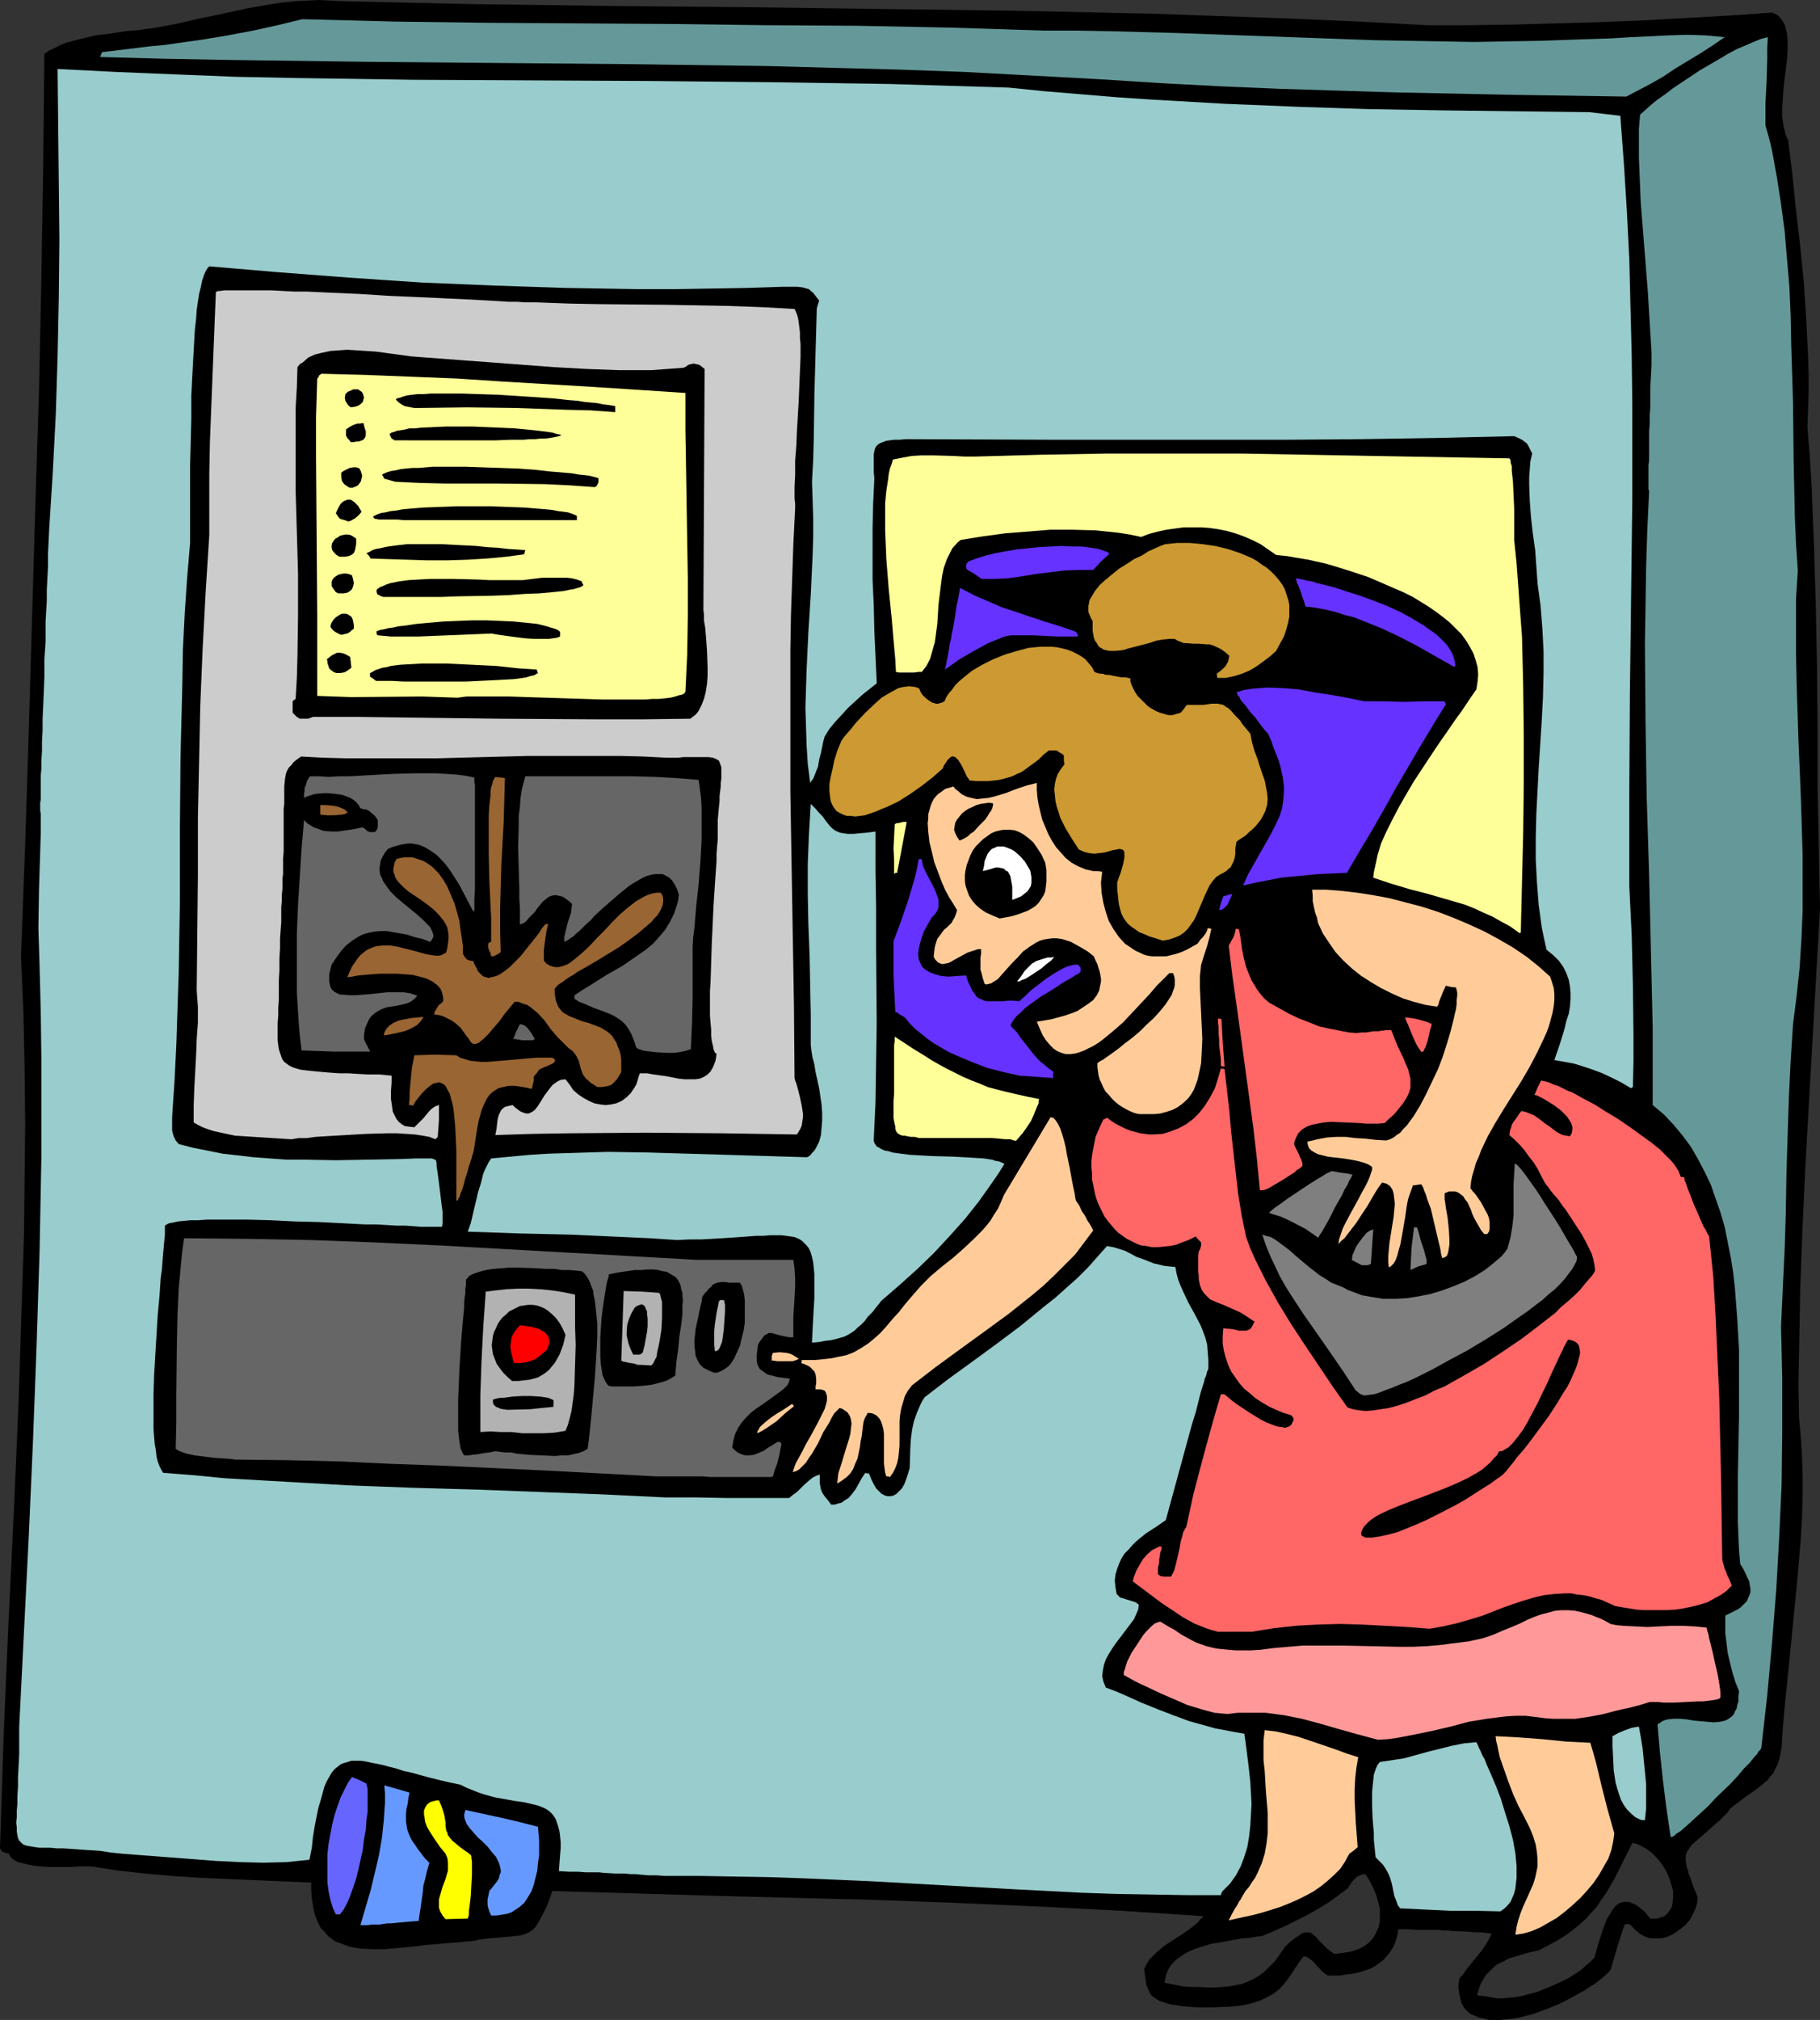
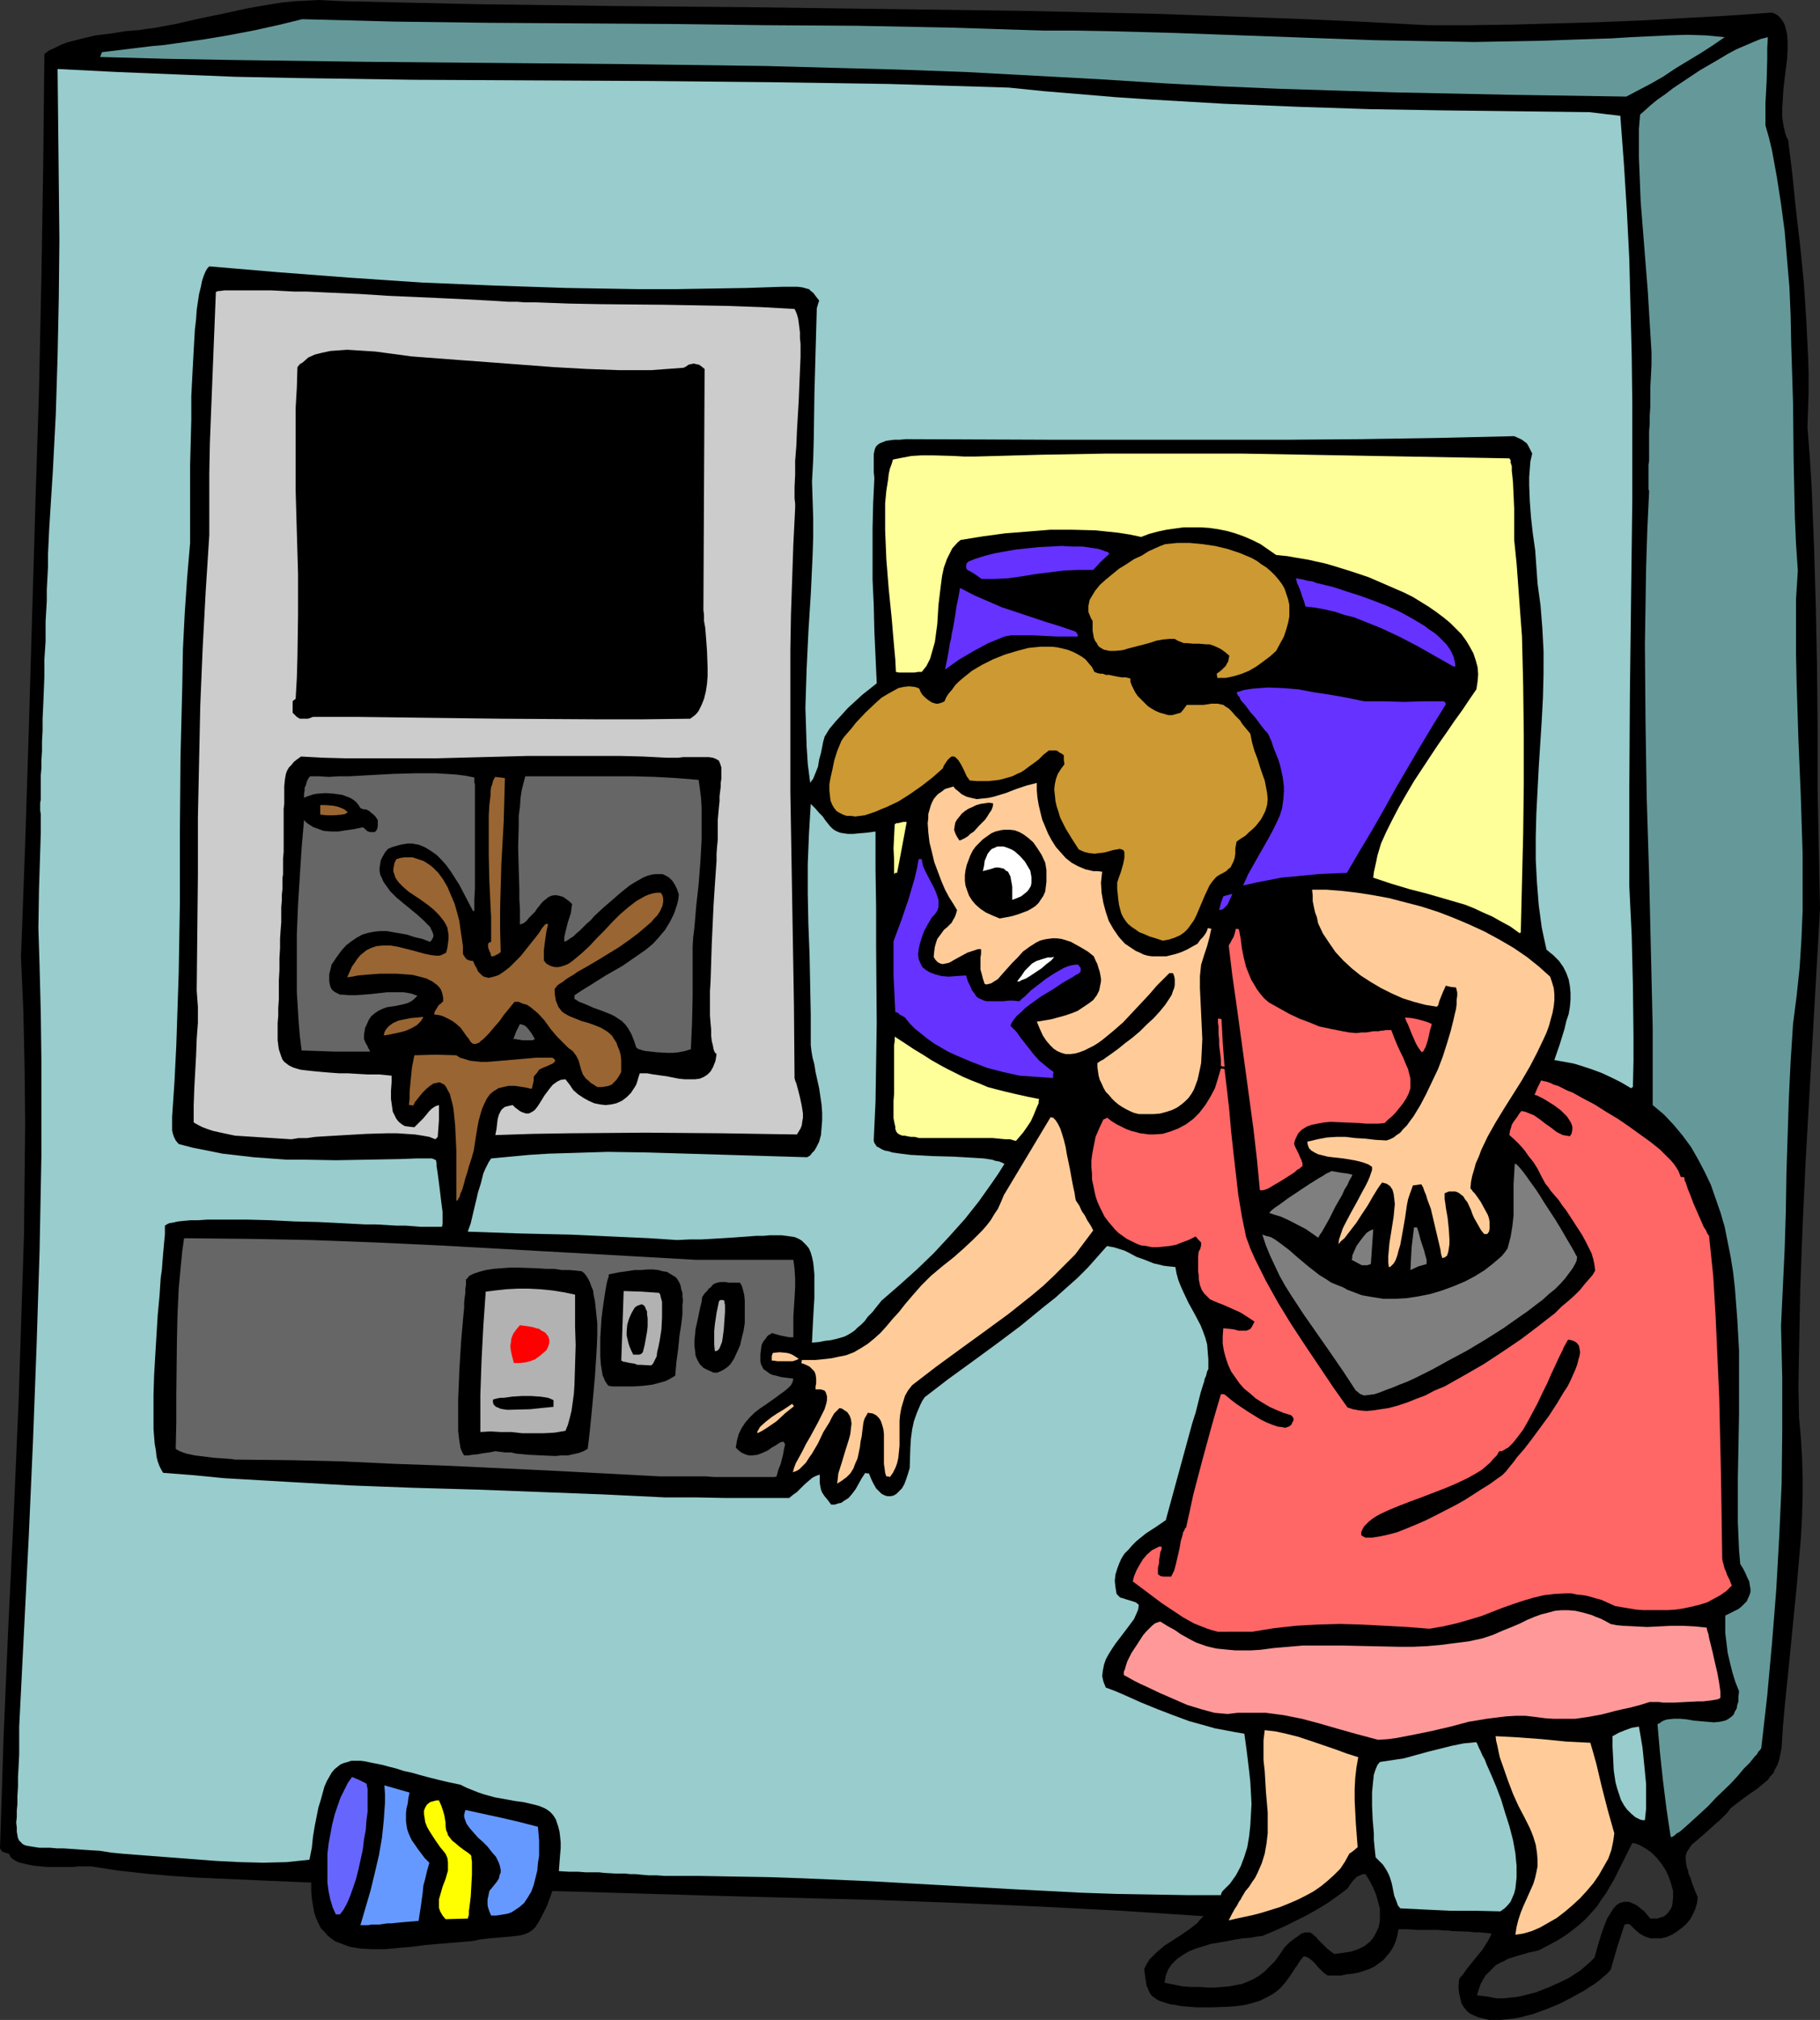
<svg xmlns="http://www.w3.org/2000/svg" xmlns:ns1="http://sodipodi.sourceforge.net/DTD/sodipodi-0.dtd" xmlns:ns2="http://www.inkscape.org/namespaces/inkscape" version="1.0" width="129.766mm" height="143.933mm" id="svg83" ns1:docname="Coffee Malfunction 1.wmf">
  <rect width="100%" height="100%" fill="#333333" stroke="none" />
  <ns1:namedview id="namedview83" pagecolor="#ffffff" bordercolor="#000000" borderopacity="0.25" ns2:showpageshadow="2" ns2:pageopacity="0.0" ns2:pagecheckerboard="0" ns2:deskcolor="#d1d1d1" ns2:document-units="mm" />
  <defs id="defs1">
    <pattern id="WMFhbasepattern" patternUnits="userSpaceOnUse" width="6" height="6" x="0" y="0" />
  </defs>
  <path style="fill:#000000;fill-opacity:1;fill-rule:evenodd;stroke:none" d="m 318.352,540.281 -1.616,-0.323 -1.293,-0.162 -1.131,-0.323 -0.97,-0.323 -0.97,-0.323 -0.808,-0.485 -0.646,-0.485 -0.485,-0.323 -0.485,-0.646 -0.323,-0.646 -0.323,-0.808 -0.323,-0.646 -0.162,-0.969 -0.162,-1.131 -0.162,-1.131 -0.162,-1.293 0.646,-1.293 0.808,-1.293 0.97,-0.969 0.97,-0.969 2.101,-1.777 2.262,-1.454 2.262,-1.454 2.101,-1.454 2.101,-1.616 0.808,-0.969 0.97,-0.969 -22.139,-1.454 -21.978,-1.131 -21.978,-0.969 -21.816,-0.808 -43.794,-1.131 -43.794,-1.293 -0.485,1.454 -0.485,1.293 -0.485,1.293 -0.485,0.969 -0.485,0.969 -0.485,0.969 -0.808,1.454 -0.808,1.293 -0.808,0.808 -0.97,0.646 -1.131,0.485 -1.131,0.323 -1.293,0.162 -1.454,0.162 -1.778,0.162 -1.939,0.162 -2.101,0.162 -2.586,0.323 -1.293,0.323 -1.454,0.162 -3.878,0.323 -3.878,0.323 -3.878,0.323 -3.717,0.485 -3.717,0.323 -3.555,0.323 h -3.394 l -3.232,-0.162 -2.909,-0.485 -1.293,-0.485 -1.293,-0.485 -1.293,-0.485 -1.131,-0.808 -0.97,-0.808 -0.808,-0.969 -0.97,-0.969 -0.646,-1.293 -0.646,-1.454 -0.485,-1.454 -0.323,-1.777 -0.323,-1.939 -0.162,-2.1 v -2.262 l -7.595,-0.323 -7.595,-0.323 -14.867,-0.646 -7.434,-0.485 -7.272,-0.646 -7.272,-0.808 -7.272,-1.131 h -3.394 l -1.616,0.162 H 16.16 12.605 L 9.211,502.474 7.595,502.151 6.141,501.828 4.848,501.505 3.717,500.858 2.909,500.212 2.424,499.243 1.778,499.081 1.293,498.92 0.97,498.758 H 0.646 L 0.323,498.273 0,497.789 0.485,482.763 0.97,467.576 2.262,437.524 3.717,407.473 5.01,377.421 5.979,347.531 6.464,332.505 6.626,317.641 6.787,302.615 6.626,287.59 6.302,272.564 5.656,257.7 l 1.131,-30.536 0.97,-30.536 1.778,-60.911 0.97,-30.375 0.646,-30.375 0.485,-30.213 0.323,-30.213 1.293,-0.969 1.454,-0.646 1.616,-0.808 1.616,-0.646 1.778,-0.485 L 21.654,10.502 25.694,9.532 29.734,9.048 33.774,8.401 37.653,8.078 39.592,7.755 41.208,7.594 47.349,6.463 53.651,5.009 59.954,3.716 66.579,2.262 73.043,1.131 76.275,0.646 79.507,0.323 82.739,0.162 85.971,0 l 3.232,0.162 3.07,0.162 36.522,0.808 36.36,0.485 36.522,0.323 36.683,0.485 36.522,0.485 36.522,0.808 18.261,0.646 18.261,0.646 18.422,0.808 18.261,0.969 h 11.474 l 11.474,-0.162 11.635,-0.323 11.635,-0.323 11.797,-0.485 11.635,-0.646 11.635,-0.646 11.635,-0.808 0.808,0.323 0.808,0.485 0.646,0.646 0.485,0.646 0.485,0.808 0.323,0.808 0.485,1.939 0.162,2.1 v 2.424 l -0.162,2.424 -0.323,2.585 -0.323,2.585 -0.323,2.747 -0.162,2.585 -0.162,2.585 v 2.424 l 0.323,2.262 0.485,2.1 0.323,0.969 0.485,0.969 1.131,9.371 0.97,9.532 1.131,9.694 0.97,9.694 0.646,9.856 0.485,9.694 0.162,5.009 v 4.847 l -0.162,4.847 -0.162,4.685 0.646,8.078 0.485,7.917 0.323,8.078 0.323,8.078 0.485,16.157 0.323,16.157 0.162,16.318 v 16.318 l 0.323,16.318 0.323,16.318 -0.97,16.965 -0.97,16.965 -1.939,34.091 -0.808,17.288 -0.646,17.126 -0.323,17.288 -0.162,8.725 0.162,8.563 0.485,5.17 0.323,5.332 0.162,5.332 v 5.493 l -0.162,5.655 -0.323,5.655 -0.97,11.31 -1.131,11.471 -1.131,11.471 -1.131,11.148 -0.485,5.493 -0.323,5.332 -0.323,1.616 -0.323,1.616 -0.485,1.454 -0.646,1.131 -0.485,1.131 -0.808,0.808 -0.646,0.969 -0.808,0.646 -1.939,1.616 -2.101,1.454 -1.131,0.808 -1.293,0.969 -1.293,0.969 -1.454,1.131 -0.97,1.293 -0.97,0.969 -0.97,0.969 -0.97,0.808 -1.778,1.616 -1.454,1.293 -1.293,1.131 -1.131,0.969 -0.97,0.808 -0.646,0.969 -0.646,0.969 -0.323,0.969 v 1.131 l 0.162,1.293 0.162,0.808 0.323,0.808 0.162,0.969 0.485,0.969 0.323,1.131 0.485,1.293 0.485,1.293 0.646,1.454 -0.162,1.616 -0.485,1.616 -0.646,1.454 -0.808,1.454 -1.131,1.293 -1.131,0.969 -1.293,0.969 -1.293,0.808 -1.454,0.646 -1.454,0.323 h -1.454 -1.454 l -1.454,-0.485 -1.454,-0.808 -1.293,-1.131 -0.646,-0.646 -0.646,-0.646 -0.646,-0.162 -0.808,0.162 -1.939,5.978 -1.778,6.14 -0.808,0.969 -1.131,0.969 -1.131,0.969 -1.293,0.969 -1.293,0.808 -1.454,0.969 -3.232,1.777 -3.394,1.777 -3.555,1.454 -3.555,1.293 -3.717,0.969 -1.778,0.323 -1.616,0.162 -1.778,0.162 h -1.454 -1.616 l -1.293,-0.323 -1.454,-0.323 -1.131,-0.485 -1.131,-0.485 -0.97,-0.808 -0.808,-0.969 -0.646,-1.131 -0.323,-1.293 -0.323,-1.454 -0.162,-1.616 0.162,-1.939 0.323,-0.646 0.646,-0.646 1.131,-1.616 1.293,-1.616 1.454,-1.777 1.454,-1.777 1.131,-1.777 0.485,-0.808 0.323,-0.646 0.323,-0.646 0.162,-0.485 -1.616,-0.162 -1.616,-0.162 h -1.454 l -1.131,-0.162 -4.686,-0.162 -1.131,-0.162 h -1.293 l -1.454,-0.162 h -1.616 -1.939 -2.101 l -2.424,-0.162 h -2.586 l -0.323,1.777 -0.485,1.616 -0.646,1.454 -0.808,1.293 -0.97,1.131 -0.808,0.969 -1.293,0.969 -1.131,0.808 -1.293,0.646 -1.454,0.485 -1.454,0.485 -1.616,0.323 -1.616,0.162 -1.616,0.323 H 357.782 l -1.131,-0.808 -0.808,-0.808 -0.808,-0.808 -0.646,-0.808 -0.646,-0.646 -0.808,-0.646 -0.808,-0.485 -0.808,-0.162 -0.808,0.969 -0.646,0.969 -0.485,0.808 -0.323,0.323 -0.162,0.323 -1.293,1.939 -1.293,1.777 -1.454,1.616 -1.616,1.293 -1.778,0.969 -1.939,0.969 -2.101,0.646 -1.939,0.485 -2.262,0.323 -2.101,0.162 -4.363,0.162 h -4.363 z" id="path1" />
  <path style="fill:#323232;fill-opacity:1;fill-rule:evenodd;stroke:none" d="m 318.675,534.949 -4.848,-0.969 0.162,-0.969 0.162,-0.969 0.646,-1.616 0.97,-1.454 1.293,-1.293 1.616,-1.131 1.616,-0.969 1.939,-0.808 2.101,-0.646 2.101,-0.646 2.101,-0.323 4.363,-0.808 0.97,-0.162 0.97,-0.162 2.101,-0.162 1.778,-0.323 1.454,-0.162 3.07,-1.293 2.909,-1.293 2.909,-1.454 2.909,-1.454 2.909,-1.616 2.909,-1.777 2.747,-1.939 2.586,-1.939 0.97,-1.454 0.485,-0.646 0.485,-0.485 0.646,-0.646 0.808,-0.323 0.646,-0.323 h 0.808 l 1.131,1.777 0.97,1.939 0.808,1.939 0.485,1.777 0.485,1.777 v 1.777 1.616 l -0.323,1.616 -0.646,1.454 -0.808,1.454 -0.97,1.131 -1.454,1.131 -1.616,0.808 -1.939,0.646 -0.97,0.162 -1.131,0.162 -1.131,0.162 -1.293,0.162 -1.131,-0.808 -0.97,-0.808 -0.808,-0.808 -0.808,-0.808 -0.323,-0.323 -0.323,-0.323 -0.485,-0.646 -0.646,-0.485 -0.485,-0.485 -0.646,-0.323 h -0.646 -0.646 l -0.97,0.323 -0.808,0.646 -0.97,0.646 -1.293,0.969 -1.454,1.454 -1.293,1.939 -1.293,1.777 -1.454,1.454 -1.293,1.293 -1.454,1.131 -1.616,0.969 -1.454,0.646 -1.616,0.646 -1.778,0.323 -1.616,0.323 -1.939,0.162 -1.939,0.162 h -1.939 l -2.101,-0.162 h -2.424 z" id="path2" />
  <path style="fill:#323232;fill-opacity:1;fill-rule:evenodd;stroke:none" d="m 403.353,538.18 -2.586,-0.485 -2.747,-0.323 0.485,-1.616 0.485,-1.454 0.646,-1.131 0.646,-1.131 0.97,-0.969 0.97,-0.969 0.808,-0.808 1.131,-0.646 1.131,-0.485 1.131,-0.646 2.586,-0.808 2.747,-0.808 2.909,-0.646 2.747,-1.454 2.424,-1.293 2.262,-1.454 1.939,-1.454 1.778,-1.454 1.616,-1.454 1.454,-1.616 1.454,-1.616 1.131,-1.777 1.293,-1.777 1.131,-1.939 1.131,-1.939 1.131,-2.262 1.131,-2.262 1.293,-2.585 1.293,-2.585 0.97,0.162 0.808,0.323 1.778,0.969 1.616,1.131 1.454,1.454 1.293,1.616 1.131,1.777 0.808,1.777 0.646,1.939 0.485,1.777 v 1.777 l -0.162,1.616 -0.162,0.808 -0.323,0.646 -0.323,0.485 -0.485,0.646 -0.485,0.485 -0.646,0.485 -0.808,0.162 -0.808,0.323 h -0.97 -0.97 l -0.808,-0.969 -0.808,-0.969 -0.808,-0.646 -0.808,-0.646 -0.646,-0.485 -0.808,-0.323 -0.646,-0.323 -0.646,-0.162 h -0.485 -0.646 l -0.485,0.162 -0.646,0.162 -0.97,0.646 -0.808,0.969 -0.808,1.293 -0.808,1.293 -0.646,1.616 -0.646,1.777 -1.131,3.554 -0.97,3.554 -1.131,1.131 -1.293,1.131 -1.293,1.131 -1.454,0.969 -1.778,1.131 -1.616,0.808 -3.555,1.616 -3.717,1.454 -1.939,0.485 -1.778,0.485 -1.778,0.323 -1.778,0.162 -1.616,0.162 z" id="path3" />
  <path style="fill:#6699ff;fill-opacity:1;fill-rule:evenodd;stroke:none" d="m 97.121,518.469 2.747,-9.371 1.131,-4.685 1.131,-4.847 0.808,-4.685 0.485,-4.685 0.323,-4.685 V 483.086 l -0.162,-2.262 3.394,0.969 3.394,0.969 -0.323,1.454 -0.162,1.454 -0.323,1.293 -0.162,1.293 v 2.262 l 0.162,1.131 0.162,0.969 0.323,0.969 0.485,1.131 0.485,0.969 0.808,1.131 0.646,0.969 0.97,1.293 0.97,1.293 1.293,1.293 -0.646,2.262 -0.485,2.1 -0.485,1.777 -0.162,1.777 -0.485,3.554 -0.323,2.1 -0.323,2.1 -2.101,0.162 -1.939,0.162 -1.778,0.162 -1.454,0.162 h -1.131 l -1.131,0.162 -0.97,0.162 h -0.808 -1.293 l -0.97,0.162 z" id="path4" />
  <path style="fill:#6666ff;fill-opacity:1;fill-rule:evenodd;stroke:none" d="m 90.496,515.561 -0.808,-1.777 -0.646,-2.1 -0.485,-2.262 -0.323,-2.424 v -2.424 -2.747 -2.585 l 0.323,-2.747 0.485,-2.585 0.485,-2.585 0.646,-2.585 0.808,-2.424 0.808,-2.262 0.97,-1.939 0.97,-1.939 1.131,-1.616 1.939,0.808 1.939,0.969 0.323,1.454 v 1.777 2.1 2.262 l -0.323,2.424 -0.162,2.424 -0.485,2.585 -0.323,2.747 -1.131,5.17 -0.646,2.585 -0.808,2.424 -0.808,2.262 -0.808,1.939 -0.97,1.777 -0.97,1.293 z" id="path5" />
  <path style="fill:#ffff00;fill-opacity:1;fill-rule:evenodd;stroke:none" d="m 120.069,516.854 -0.808,-0.969 -0.646,-1.131 -0.323,-0.969 v -1.131 -1.131 l 0.323,-1.131 0.646,-2.262 0.808,-2.1 0.646,-2.262 v -1.131 -1.131 l -0.162,-1.131 -0.485,-1.131 -0.646,-0.808 -0.808,-0.969 -1.454,-2.1 -1.454,-2.262 -0.646,-1.131 -0.485,-1.293 -0.162,-1.131 -0.162,-0.969 v -0.969 l 0.323,-0.808 0.485,-0.808 0.808,-0.646 0.485,-0.162 0.646,-0.162 0.646,-0.162 h 0.646 l 0.646,1.454 0.485,1.454 0.323,1.131 0.162,0.969 0.162,0.969 v 0.808 l 0.162,1.293 0.323,0.646 0.162,0.646 0.485,0.646 0.646,0.808 0.808,0.646 1.131,0.969 1.293,0.969 0.97,0.646 0.808,0.646 0.162,0.323 v 0.485 l 0.162,0.969 v 3.554 l -0.162,2.908 -0.162,2.908 -0.323,2.747 -0.162,1.131 v 0.969 l -0.162,0.646 -0.162,0.485 z" id="path6" />
  <path style="fill:#6699ff;fill-opacity:1;fill-rule:evenodd;stroke:none" d="m 132.35,515.884 -0.485,-1.131 -0.323,-0.969 -0.162,-0.808 v -0.646 -0.808 l 0.162,-0.646 0.162,-0.808 0.162,-0.808 0.808,-0.969 0.646,-0.808 0.646,-0.808 0.485,-0.808 0.162,-0.808 0.323,-0.808 v -0.646 l -0.162,-0.808 -0.162,-0.646 -0.323,-0.808 -0.646,-1.293 -1.131,-1.293 -1.131,-1.454 -1.293,-1.293 -1.293,-1.131 -1.131,-1.293 -1.131,-1.293 -0.808,-1.131 -0.485,-1.293 -0.162,-0.646 v -0.485 l 0.162,-0.646 0.162,-0.646 9.696,2.1 4.848,1.131 5.01,1.293 0.162,1.777 0.162,1.939 v 4.039 l -0.323,2.1 -0.162,1.939 -0.485,1.939 -0.485,1.939 -0.646,1.777 -0.97,1.616 -0.97,1.454 -1.293,1.131 -1.454,0.969 -0.808,0.485 -0.97,0.323 -0.97,0.162 -0.97,0.162 -1.131,0.162 z" id="path7" />
  <path style="fill:#99cccc;fill-opacity:1;fill-rule:evenodd;stroke:none" d="m 33.128,499.243 -3.232,-0.323 -3.07,-0.485 -2.747,-0.162 -2.424,-0.162 -2.262,-0.162 -2.262,-0.162 h -1.778 l -1.778,-0.162 h -1.454 -1.454 l -1.131,-0.162 -0.97,-0.162 -0.97,-0.162 -0.808,-0.162 -0.646,-0.323 -0.485,-0.485 -0.485,-0.485 -0.323,-0.646 -0.162,-0.808 -0.162,-0.969 v -1.131 l -0.162,-1.293 0.162,-1.454 v -1.777 l 0.162,-1.777 v -2.1 l 0.162,-2.585 v -2.585 l 0.162,-2.908 0.162,-3.231 v -3.554 -3.878 l 2.586,-51.378 1.131,-25.528 0.97,-25.689 0.808,-25.528 0.485,-25.528 v -12.764 -12.925 l -0.162,-12.602 -0.323,-12.764 -0.162,-5.17 -0.162,-5.17 0.162,-10.34 0.323,-10.179 0.162,-5.17 v -5.009 l -0.162,-0.969 v -2.1 l 0.162,-0.808 v -2.1 -1.293 -1.454 -1.777 l 0.162,-1.777 v -2.1 l 0.162,-2.585 v -2.585 l 0.162,-2.908 v -3.231 l 0.162,-3.393 0.162,-3.878 0.162,-4.201 v -4.524 l 0.323,-4.847 v -2.585 -2.747 l 0.162,-2.747 0.162,-2.747 v -3.07 l 0.162,-3.07 0.162,-3.07 v -3.393 l 0.162,-3.393 0.162,-3.393 0.485,-7.755 0.485,-7.594 0.808,-15.51 0.485,-15.672 0.323,-15.672 0.162,-15.672 -0.162,-15.51 -0.162,-15.349 -0.162,-15.187 15.998,0.808 15.837,0.646 15.998,0.646 15.998,0.323 31.997,0.485 32.158,0.162 31.997,0.162 31.997,0.323 32.158,0.485 16.16,0.485 15.998,0.485 9.534,0.969 9.696,0.808 9.696,0.808 9.696,0.646 19.554,1.131 19.715,0.808 19.554,0.646 19.715,0.323 39.43,0.485 4.04,0.485 4.202,0.485 0.97,12.925 0.808,12.925 0.646,12.764 0.323,13.087 0.323,12.764 0.162,13.087 v 25.851 l -0.323,26.012 -0.323,26.012 -0.162,26.012 v 26.012 l 0.646,13.249 0.323,13.41 0.162,13.733 v 6.786 l -0.162,6.947 -0.323,0.162 -0.162,0.162 -2.747,-1.616 -2.586,-1.293 -2.424,-1.131 -2.586,-0.969 -2.424,-0.808 -2.586,-0.808 -2.586,-0.485 -2.747,-0.485 1.454,-4.201 1.293,-4.201 0.485,-2.1 0.646,-1.939 0.323,-1.939 0.162,-1.939 v -1.777 l -0.162,-1.777 -0.323,-1.777 -0.646,-1.777 -0.808,-1.616 -1.131,-1.616 -1.616,-1.616 -0.808,-0.646 -0.97,-0.808 -0.646,-2.908 -0.646,-3.07 -0.808,-5.978 -0.485,-6.14 -0.323,-6.14 v -6.14 l 0.162,-6.301 0.646,-12.441 0.808,-12.602 0.323,-6.14 0.162,-6.301 V 175.462 l -0.323,-6.14 -0.485,-6.14 -0.808,-5.978 -0.323,-4.524 -0.323,-4.524 -0.646,-4.524 -0.485,-4.362 -0.323,-4.362 -0.162,-4.201 v -2.262 l 0.162,-2.1 0.162,-2.1 0.485,-2.1 -0.485,-0.969 -0.485,-0.969 -0.485,-0.808 -0.646,-0.485 -0.646,-0.485 -0.646,-0.323 -1.454,-0.646 -20.523,0.485 -20.685,0.323 -20.523,0.162 h -20.523 -41.046 l -40.723,-0.162 -1.616,0.162 h -1.454 l -1.293,0.162 -0.97,0.162 -0.808,0.323 -0.808,0.323 -0.485,0.323 -0.485,0.485 -0.323,0.646 -0.162,0.646 -0.162,0.808 v 0.969 1.293 1.131 1.454 l 0.162,1.616 -0.323,6.786 -0.162,6.786 v 6.947 6.786 l 0.323,6.947 0.162,6.947 0.646,14.056 -3.878,3.07 -1.939,1.777 -1.939,1.777 -1.616,1.777 -1.778,1.939 -1.616,1.939 -1.293,2.1 -0.162,0.646 -0.162,0.485 -0.323,1.616 -0.323,1.616 -0.485,1.777 -0.323,1.939 -0.646,1.616 -0.646,1.616 -0.485,0.646 -0.323,0.485 -0.646,-5.009 -0.323,-5.009 -0.162,-5.17 -0.162,-5.009 0.162,-5.17 0.162,-5.17 0.485,-10.179 0.646,-10.179 0.485,-10.34 0.162,-5.009 v -5.009 l -0.162,-5.009 -0.162,-4.847 0.323,-5.978 0.162,-5.978 0.162,-11.633 0.323,-11.633 0.323,-11.471 0.323,-1.131 0.323,-0.969 -0.646,-0.808 -0.485,-0.646 -0.485,-0.646 -0.646,-0.485 -0.485,-0.485 -0.646,-0.162 -1.131,-0.323 -1.293,-0.162 h -1.293 -1.293 -1.454 l -9.696,0.323 -9.696,0.162 -9.696,0.162 h -9.696 L 152.712,77.552 133.158,76.906 113.766,76.098 94.536,74.806 75.467,73.352 56.398,71.736 l -0.485,0.485 -0.485,0.808 -0.485,1.131 -0.485,1.454 -0.323,1.616 -0.485,1.939 -0.323,2.1 -0.323,2.262 -0.162,2.424 -0.323,2.747 -0.162,2.747 -0.162,2.908 -0.323,5.978 -0.323,6.301 v 6.301 l -0.162,6.301 -0.162,5.978 v 2.908 12.118 1.777 4.201 l -0.808,9.532 -0.646,9.532 -0.485,9.694 -0.162,9.532 -0.485,19.388 -0.162,19.388 v 19.388 l -0.323,19.388 -0.323,9.694 -0.323,9.694 -0.485,9.694 -0.646,9.694 v 1.777 1.777 l 0.162,0.808 0.323,0.969 0.485,0.969 0.808,0.969 3.717,0.969 4.04,0.808 4.04,0.808 4.202,0.485 4.202,0.485 4.363,0.323 4.525,0.323 h 4.363 l 8.888,0.162 8.888,-0.162 8.565,-0.162 4.202,-0.162 h 4.202 l 0.485,0.162 0.646,0.323 0.162,0.808 v 0.808 l 0.162,0.969 0.162,1.131 0.323,2.424 0.323,2.585 0.323,2.747 0.323,2.424 v 1.131 1.131 0.969 l -0.162,0.808 h -3.878 -1.778 l -1.939,-0.162 -2.262,-0.162 h -2.424 l -2.747,-0.162 -2.747,-0.162 h -2.909 l -6.141,-0.323 -6.464,-0.323 -6.464,-0.162 -6.464,-0.323 -6.141,-0.162 h -2.909 -2.747 -2.747 -2.586 l -2.262,0.162 h -2.101 l -1.778,0.162 -1.616,0.162 -1.454,0.323 -0.97,0.162 -0.646,0.323 -0.485,0.323 v 1.131 1.293 l -0.162,1.616 -0.162,1.777 -0.162,1.777 -0.162,1.939 -0.162,2.262 -0.323,2.262 -0.323,4.847 -0.485,5.17 -0.646,10.663 -0.323,5.493 -0.162,5.17 v 2.424 2.424 2.262 2.262 l 0.162,2.1 0.162,1.939 0.323,1.777 0.162,1.616 0.323,1.293 0.485,1.293 0.485,0.969 0.485,0.808 8.242,0.646 8.242,0.808 8.403,0.485 8.403,0.485 16.968,0.969 17.13,0.646 17.13,0.485 16.968,0.646 16.968,0.646 16.806,0.808 h 8.242 l 8.242,0.162 h 8.403 8.565 l 0.97,-0.808 1.131,-0.808 0.97,-0.969 1.131,-1.131 1.131,-0.969 0.97,-0.808 0.97,-0.485 0.485,-0.162 0.485,-0.162 v 2.262 l 0.162,0.969 0.162,0.808 0.323,0.808 0.646,0.969 0.808,0.969 0.97,1.293 h 0.97 l 0.97,-0.323 0.808,-0.162 0.646,-0.485 1.293,-0.808 0.97,-1.131 0.97,-1.293 0.808,-1.454 0.808,-1.454 0.97,-1.454 0.323,0.162 h 0.646 l 0.646,1.616 0.646,1.293 0.646,1.131 0.808,0.808 0.646,0.646 0.97,0.485 0.646,0.162 h 0.808 l 0.808,-0.162 0.808,-0.485 0.646,-0.646 0.808,-0.808 0.646,-1.131 0.485,-1.293 0.485,-1.454 0.485,-1.616 0.162,-5.332 0.162,-2.585 0.323,-2.424 0.485,-2.262 0.808,-2.262 0.97,-2.262 0.485,-0.969 0.646,-0.969 6.302,-4.847 6.464,-4.685 6.626,-4.847 6.464,-4.847 6.302,-5.17 3.07,-2.424 3.07,-2.747 2.909,-2.585 2.747,-2.747 2.586,-2.908 2.586,-2.908 0.808,0.162 0.97,0.162 2.101,0.646 0.97,0.323 0.97,0.485 2.101,1.131 2.262,0.808 2.424,0.969 1.454,0.323 1.293,0.323 1.454,0.162 1.616,0.162 0.323,1.777 0.485,1.777 0.646,1.616 0.646,1.454 1.454,3.07 0.808,1.454 0.808,1.454 1.616,3.07 0.646,1.616 0.646,1.777 0.485,1.777 0.162,2.1 0.162,1.939 v 2.262 0.323 l -0.162,0.323 -0.162,0.323 -0.162,0.646 -0.162,0.646 -0.323,0.646 -0.162,0.808 -0.323,0.969 -0.646,2.1 -0.646,2.585 -0.646,2.585 -0.97,3.07 -7.11,26.012 -2.586,1.777 -2.747,1.777 -2.586,2.1 -1.131,1.131 -0.97,1.131 -1.131,1.131 -0.808,1.293 -0.646,1.454 -0.485,1.293 -0.485,1.616 -0.162,1.616 0.162,1.616 0.323,1.939 0.485,0.485 0.485,0.485 0.646,0.162 0.97,0.323 1.616,0.485 0.97,0.323 0.808,0.646 -0.162,1.293 -0.485,1.131 -0.646,1.454 -0.97,1.293 -1.939,2.585 -2.101,2.747 -0.97,1.454 -0.808,1.293 -0.808,1.454 -0.485,1.454 -0.323,1.616 -0.162,1.454 0.323,1.454 0.323,0.808 0.323,0.808 2.586,0.969 2.262,0.969 4.686,2.1 4.363,1.777 4.202,1.616 4.363,1.616 4.686,1.293 2.262,0.646 2.586,0.485 2.586,0.485 2.747,0.485 0.323,2.262 0.323,2.424 0.323,2.585 0.323,2.747 0.323,2.908 0.162,2.908 0.162,3.07 -0.162,2.908 -0.162,2.908 -0.323,2.908 -0.485,2.908 -0.808,2.585 -0.97,2.585 -1.293,2.424 -0.808,1.131 -0.808,1.131 -0.97,0.969 -0.97,0.969 -0.323,0.485 -0.162,0.646 h -9.373 l -9.373,-0.162 -9.534,-0.162 -9.373,-0.323 -18.746,-0.969 -37.491,-2.1 -18.584,-0.808 -9.373,-0.323 -9.373,-0.162 -9.211,-0.162 h -9.373 l -2.262,-0.162 h -2.101 l -1.939,-0.162 -1.616,-0.162 h -1.454 l -1.454,-0.162 h -2.586 l -2.909,-0.162 -1.454,-0.162 h -1.778 -1.778 l -2.101,-0.162 h -2.424 l -2.747,-0.162 0.162,-2.262 0.162,-2.1 0.162,-1.777 v -1.616 l -0.162,-1.616 -0.162,-1.293 -0.323,-1.293 -0.323,-0.969 -0.323,-0.969 -0.485,-0.808 -0.485,-0.646 -0.646,-0.646 -0.646,-0.485 -0.808,-0.485 -1.616,-0.646 -1.939,-0.485 -2.101,-0.485 -2.424,-0.323 -2.586,-0.485 -2.747,-0.485 -2.909,-0.808 -1.454,-0.485 -1.616,-0.646 -1.616,-0.646 -1.616,-0.808 -3.07,-0.646 -2.747,-0.646 -2.586,-0.646 -2.424,-0.646 -2.262,-0.646 -2.262,-0.485 -1.939,-0.646 -1.939,-0.485 -1.778,-0.485 -1.616,-0.323 -1.616,-0.323 -1.454,-0.323 -1.293,-0.162 h -1.293 -1.131 l -0.97,0.323 -1.131,0.323 -0.808,0.323 -0.808,0.646 -0.808,0.646 -0.808,0.969 -0.646,1.131 -0.646,1.131 -0.646,1.454 -0.485,1.777 -0.485,1.777 -0.646,2.1 -0.485,2.424 -0.485,2.424 -0.485,2.908 -0.323,3.07 -0.646,3.231 -3.07,0.323 -3.07,0.323 -6.302,0.162 -6.302,-0.162 -6.464,-0.323 -12.605,-0.969 -6.302,-0.485 z" id="path8" />
  <path style="fill:#ffcc99;fill-opacity:1;fill-rule:evenodd;stroke:none" d="m 331.118,517.177 0.485,-0.969 0.323,-0.646 0.808,-1.454 0.646,-0.969 0.485,-0.969 0.485,-0.646 0.162,-0.323 0.162,-0.323 0.485,-0.808 0.485,-0.808 0.97,-1.131 0.808,-1.293 0.808,-1.131 0.646,-1.293 1.131,-2.585 0.808,-2.585 0.485,-2.747 0.323,-2.747 v -2.747 -2.908 l -0.485,-5.655 -0.323,-5.493 -0.323,-2.908 v -2.747 -2.585 l 0.323,-2.747 1.454,0.162 1.454,0.162 2.909,0.646 3.232,0.808 3.394,1.131 6.626,2.262 3.07,1.131 3.07,0.969 -0.485,2.747 -0.323,2.747 -0.162,3.07 v 3.07 l 0.323,6.301 0.485,6.301 -1.131,0.969 -1.131,0.808 -1.131,2.1 -1.293,1.939 -1.616,1.616 -1.778,1.616 -1.778,1.454 -2.101,1.454 -2.101,1.131 -2.262,1.131 -2.262,0.969 -2.424,0.969 -4.686,1.454 -2.424,0.646 -2.262,0.485 -2.262,0.485 z" id="path9" />
  <path style="fill:#ffcc99;fill-opacity:1;fill-rule:evenodd;stroke:none" d="m 408.363,521.054 0.323,-2.1 0.485,-1.939 0.646,-1.939 0.646,-1.616 1.454,-3.231 0.646,-1.454 0.646,-1.454 0.485,-1.616 0.323,-1.454 0.323,-1.616 v -1.777 l -0.162,-1.939 -0.323,-2.1 -0.646,-2.1 -0.485,-1.293 -0.485,-1.131 -1.454,-2.908 -1.616,-3.07 -1.454,-3.231 -1.293,-3.393 -1.131,-3.231 -1.131,-3.231 -0.323,-1.454 -0.323,-1.616 -0.323,-1.293 -0.162,-1.293 3.07,0.162 3.07,0.162 6.464,0.485 6.464,0.646 6.464,0.323 0.808,2.747 0.808,2.908 1.454,6.14 1.616,6.301 1.778,6.301 -0.323,2.262 -0.485,2.262 -0.808,2.262 -1.293,2.262 -1.293,2.262 -1.454,2.1 -1.778,2.1 -1.778,1.939 -2.101,1.939 -2.101,1.777 -2.101,1.616 -2.262,1.293 -2.262,1.293 -2.262,0.969 -2.262,0.646 z" id="path10" />
  <path style="fill:#99cccc;fill-opacity:1;fill-rule:evenodd;stroke:none" d="m 377.336,513.945 -0.646,-0.808 -0.323,-0.969 -0.646,-1.616 -0.323,-1.616 -0.323,-1.616 -0.485,-1.616 -0.323,-0.808 -0.485,-0.969 -0.485,-0.808 -0.646,-0.969 -0.97,-0.969 -0.97,-0.969 -0.162,-1.454 -0.162,-1.616 -0.162,-1.616 v -1.777 l -0.323,-3.716 -0.162,-3.716 v -3.716 l 0.162,-1.616 0.162,-1.616 0.162,-1.454 0.485,-1.454 0.485,-1.131 0.646,-0.808 3.232,-0.485 3.232,-0.485 6.464,-1.777 6.464,-1.616 3.232,-0.646 3.394,-0.323 0.323,0.646 0.323,0.808 0.485,0.969 0.485,1.131 0.646,1.131 0.485,1.293 1.293,2.908 1.293,3.07 1.293,3.393 1.131,3.716 1.131,3.554 0.97,3.716 0.646,3.554 0.162,1.777 0.162,1.616 v 1.616 1.616 l -0.162,1.454 -0.162,1.454 -0.323,1.293 -0.485,1.131 -0.485,1.131 -0.808,0.969 -0.808,0.808 -1.131,0.808 -6.787,-0.162 h -6.787 l -6.787,-0.323 z" id="path11" />
  <path style="fill:#659999;fill-opacity:1;fill-rule:evenodd;stroke:none" d="m 450.217,494.719 -1.131,-7.594 -0.97,-7.755 -0.808,-7.594 -0.323,-3.716 -0.323,-3.716 0.646,-0.323 0.646,-0.485 0.808,-0.323 0.646,-0.162 1.616,-0.162 h 1.778 l 1.778,0.162 1.778,0.323 3.717,0.323 1.778,0.162 1.616,-0.162 1.454,-0.323 0.646,-0.323 0.485,-0.323 0.646,-0.485 0.485,-0.485 0.323,-0.808 0.485,-0.808 0.162,-0.969 0.323,-0.969 v -1.293 l 0.162,-1.454 -0.97,-2.424 -0.808,-2.585 -0.646,-2.585 -0.646,-2.747 -0.323,-2.747 -0.323,-2.585 v -2.424 -2.262 l 1.293,-0.646 1.293,-0.646 0.97,-0.485 0.808,-0.646 0.808,-0.808 0.646,-0.646 0.323,-0.808 0.323,-0.646 0.323,-0.969 v -0.969 l -0.162,-0.808 -0.162,-1.131 -0.485,-0.969 -0.485,-1.131 -0.646,-1.293 -0.808,-1.293 -0.323,-3.716 -0.162,-3.716 -0.162,-3.716 v -4.039 -8.078 l 0.162,-8.401 0.162,-8.563 v -8.563 -8.725 l -0.485,-8.563 -0.323,-4.201 -0.323,-4.201 -0.485,-4.201 -0.646,-4.039 -0.808,-4.039 -0.808,-4.039 -1.131,-3.878 -1.293,-3.716 -1.293,-3.716 -1.616,-3.393 -1.778,-3.393 -1.939,-3.393 -2.262,-3.07 -2.424,-2.908 -2.586,-2.747 -3.07,-2.585 v -20.842 l -0.485,-20.681 -0.485,-20.681 -0.646,-20.681 -0.323,-20.681 -0.162,-20.519 0.162,-10.34 0.162,-10.179 0.323,-10.34 0.485,-10.179 v -0.323 l -0.162,-0.323 v -0.323 -0.646 -2.747 -0.808 -2.1 l 0.162,-1.131 v -2.747 -1.454 -1.777 -1.939 l 0.162,-1.939 v -2.262 l 0.162,-2.424 v -2.424 -2.747 l 0.162,-2.908 0.162,-3.231 v -3.393 l -0.485,-7.917 -0.485,-8.078 -1.293,-16.318 -0.646,-8.078 -0.323,-8.078 -0.162,-3.878 v -3.878 -3.878 l 0.323,-3.878 1.293,-1.131 1.616,-1.454 1.778,-1.454 2.101,-1.454 2.101,-1.616 2.424,-1.616 4.848,-3.231 5.01,-2.908 2.424,-1.454 2.424,-1.293 2.262,-0.969 2.262,-0.969 1.939,-0.808 1.939,-0.485 -0.162,2.908 v 2.908 l -0.162,5.978 -0.323,5.978 v 5.978 l 0.97,3.393 0.808,3.393 1.293,7.109 1.131,7.271 0.97,7.271 0.646,7.594 0.646,7.594 0.323,7.594 0.162,7.917 0.485,15.51 0.162,15.51 0.162,7.594 0.162,7.594 0.323,7.432 0.485,7.109 -0.485,7.594 v 7.432 7.594 l 0.162,7.755 0.485,15.187 0.646,15.349 0.485,15.349 v 7.755 7.594 l -0.323,7.755 -0.485,7.594 -0.808,7.594 -0.97,7.594 -0.646,10.017 -0.485,10.017 -0.323,10.017 -0.323,10.179 -0.162,10.179 -0.323,10.34 -0.485,10.179 -0.485,10.34 0.162,7.109 0.162,6.947 v 14.218 l -0.162,14.218 -0.646,14.218 -0.808,14.379 -1.131,14.218 -1.293,14.218 -1.616,14.218 -0.323,0.485 -0.485,0.485 -0.323,0.646 -0.646,0.646 -1.293,1.616 -1.616,1.616 -1.616,1.939 -1.939,2.1 -4.04,3.878 -1.939,2.1 -2.101,1.939 -1.778,1.616 -1.778,1.616 -1.454,1.293 -0.808,0.646 -0.646,0.323 -0.485,0.485 -0.485,0.323 -0.323,0.162 z" id="path12" />
  <path style="fill:#99cccc;fill-opacity:1;fill-rule:evenodd;stroke:none" d="m 441.976,490.033 -1.293,-0.646 -1.131,-0.969 -1.131,-1.131 -0.808,-1.131 -0.808,-1.454 -0.485,-1.454 -0.485,-1.454 -0.485,-1.777 -0.485,-3.231 -0.162,-3.393 -0.162,-3.07 v -1.454 -1.293 l 1.778,-0.969 1.616,-0.646 1.778,-0.646 0.97,-0.162 0.97,-0.162 0.485,2.747 0.485,2.908 0.323,3.231 0.323,3.231 0.323,3.393 v 3.393 3.231 l -0.323,3.07 h -0.646 z" id="path13" />
  <path style="fill:#ff9999;fill-opacity:1;fill-rule:evenodd;stroke:none" d="m 371.356,468.545 -5.494,-1.454 -5.171,-1.454 -5.01,-1.454 -4.848,-1.293 -4.848,-0.969 -2.424,-0.323 -2.424,-0.323 h -2.586 -2.586 -2.424 l -2.747,0.323 -1.778,-0.162 -1.778,-0.162 -1.778,-0.485 -1.778,-0.485 -3.717,-1.131 -3.717,-1.616 -3.717,-1.616 -3.394,-1.616 -1.778,-0.808 -1.616,-0.808 -1.454,-0.808 -1.454,-0.808 v -0.808 l 0.323,-0.808 0.323,-1.131 0.323,-0.969 1.131,-2.262 1.616,-2.424 1.454,-2.262 0.808,-0.969 0.808,-0.808 0.808,-0.808 0.808,-0.646 0.808,-0.323 0.646,-0.162 2.101,1.293 1.778,0.969 1.616,1.131 1.454,0.808 1.454,0.808 1.293,0.646 2.747,0.969 1.293,0.323 1.454,0.323 1.616,0.162 1.616,0.162 1.778,0.162 h 4.202 l 2.586,-0.162 3.717,-0.485 3.878,-0.323 3.717,-0.323 h 3.717 7.434 l 7.434,0.162 7.434,0.162 h 3.717 l 3.717,-0.162 3.717,-0.323 3.717,-0.485 3.878,-0.485 3.717,-0.808 2.909,-0.969 2.586,-1.131 2.424,-0.969 2.262,-0.969 1.939,-0.969 1.939,-0.808 1.778,-0.646 1.939,-0.485 1.778,-0.485 1.778,-0.162 h 1.778 l 1.939,0.162 2.101,0.485 2.262,0.646 1.131,0.485 1.293,0.485 1.293,0.646 1.454,0.808 1.616,0.323 1.778,0.162 3.232,0.162 3.232,0.162 6.464,-0.323 h 3.232 l 3.07,0.162 3.232,0.323 0.162,0.808 0.323,0.969 0.162,0.969 0.323,1.293 0.646,2.585 0.646,2.908 0.646,2.747 0.485,2.747 0.162,1.131 0.162,1.131 v 0.969 0.646 l -0.485,0.323 -0.646,0.162 -0.97,0.162 -1.293,0.162 -1.293,0.162 h -1.454 l -3.232,0.162 -3.07,0.162 h -2.909 l -1.293,-0.162 h -2.424 l -2.586,0.808 -2.424,0.646 -2.262,0.485 -2.101,0.485 -1.778,0.485 -1.939,0.485 -3.555,0.646 -3.394,0.485 h -1.939 -1.939 -2.101 l -2.262,-0.162 -2.424,-0.323 -2.747,-0.323 h -2.586 l -2.747,0.162 -2.586,0.323 -2.586,0.323 -4.848,0.808 -4.848,1.293 -4.848,1.131 -4.686,0.969 -5.01,0.969 -2.424,0.323 z" id="path14" />
  <path style="fill:#ff6666;fill-opacity:1;fill-rule:evenodd;stroke:none" d="m 328.209,439.463 -1.778,-0.485 -1.454,-0.485 -1.616,-0.646 -1.616,-0.646 -2.909,-1.616 -2.909,-1.939 -2.909,-1.939 -2.586,-1.939 -2.586,-1.939 -2.586,-1.939 0.162,-0.646 0.162,-0.646 0.646,-1.616 0.808,-1.454 0.97,-1.616 1.131,-1.293 1.293,-1.131 0.646,-0.323 0.646,-0.323 0.646,-0.323 h 0.646 v 0.808 l -0.323,0.646 -0.162,1.131 -0.162,0.969 v 0.808 l -0.323,1.293 v 0.808 0.969 l 0.646,0.485 0.808,0.162 h 0.97 1.131 l 0.323,-0.646 0.485,-0.969 0.485,-1.777 0.97,-4.201 0.323,-1.939 0.485,-1.616 0.162,-0.808 0.323,-0.485 0.162,-0.485 0.323,-0.323 0.97,-4.362 0.97,-4.524 2.424,-9.209 2.424,-8.886 1.293,-4.524 1.293,-4.362 h 0.323 0.485 l 0.323,0.162 0.162,0.162 0.808,0.646 0.97,0.808 1.293,0.969 1.454,0.969 1.454,0.969 3.394,2.1 1.616,0.808 1.616,0.646 1.454,0.485 1.293,0.162 0.646,0.162 0.97,-0.323 0.323,-0.162 0.485,-0.485 0.162,-0.485 0.323,-0.485 v -0.646 l -0.323,-0.485 -0.162,-0.162 -0.162,-0.162 -2.101,-0.646 -1.939,-0.808 -1.778,-0.808 -1.939,-1.131 -1.778,-1.131 -1.454,-1.293 -1.616,-1.293 -1.293,-1.454 -1.131,-1.616 -1.131,-1.616 -0.808,-1.777 -0.646,-1.939 -0.485,-1.777 -0.323,-1.939 v -2.1 l 0.162,-2.1 1.454,0.162 1.454,0.162 1.131,0.323 h 1.131 1.131 l 0.323,-0.162 0.485,-0.162 0.323,-0.323 0.323,-0.485 0.323,-0.646 0.323,-0.646 -1.939,-1.293 -1.778,-1.131 -1.778,-0.808 -1.454,-0.646 -1.454,-0.646 -1.293,-0.485 -1.131,-0.485 -1.131,-0.485 -0.808,-0.808 -0.808,-0.808 -0.646,-0.969 -0.485,-1.293 -0.162,-0.808 -0.162,-0.808 v -0.969 l -0.162,-1.131 v -1.131 -1.293 -1.454 l 0.162,-1.454 0.323,-0.485 0.162,-0.485 0.162,-0.646 v -0.323 -0.485 l -0.808,-0.808 -0.646,-0.808 -1.939,0.969 -1.778,0.646 -1.616,0.646 -1.778,0.323 -1.616,0.162 -1.616,0.162 h -1.454 l -1.454,-0.323 -1.454,-0.162 -1.293,-0.485 -1.293,-0.646 -1.293,-0.646 -1.131,-0.808 -1.131,-0.808 -0.97,-0.969 -1.778,-2.1 -0.97,-1.293 -0.646,-1.293 -0.646,-1.293 -0.646,-1.454 -0.485,-1.454 -0.323,-1.454 -0.323,-1.616 -0.323,-1.454 v -1.616 l -0.162,-1.616 v -1.777 l 0.162,-1.454 0.323,-1.777 0.323,-1.616 0.323,-1.616 0.97,-2.262 1.131,-2.424 0.485,-0.162 0.485,-0.323 1.293,0.969 1.293,0.808 1.293,0.646 1.293,0.646 1.293,0.485 1.293,0.323 1.131,0.323 1.293,0.162 1.131,0.162 h 1.293 l 2.424,-0.162 2.101,-0.646 2.101,-0.808 2.101,-1.131 1.939,-1.454 1.616,-1.616 1.616,-2.1 1.293,-2.1 1.293,-2.424 0.808,-2.585 0.808,-2.747 0.97,0.162 0.646,5.493 0.646,5.655 0.485,5.655 0.646,5.816 0.646,5.655 0.646,5.655 0.97,5.816 1.131,5.493 1.131,3.07 1.293,2.908 1.454,2.908 1.454,2.908 3.232,5.816 3.555,5.816 3.717,5.655 7.595,11.31 3.878,5.493 1.454,0.485 1.778,0.323 1.778,0.162 1.939,-0.162 2.101,-0.323 2.101,-0.323 2.424,-0.646 2.424,-0.808 2.424,-0.969 2.586,-0.969 2.424,-1.293 2.747,-1.131 5.171,-2.908 5.333,-3.07 5.171,-3.393 5.01,-3.393 4.686,-3.554 2.262,-1.777 2.101,-1.616 1.778,-1.777 1.939,-1.616 1.616,-1.454 1.454,-1.454 1.293,-1.616 1.131,-1.293 0.97,-1.131 0.646,-1.131 -0.162,-1.454 -0.323,-1.616 -0.485,-1.616 -0.808,-1.616 -0.808,-1.616 -0.97,-1.777 -2.101,-3.231 -2.101,-3.231 -1.131,-1.454 -0.97,-1.454 -1.131,-1.293 -0.97,-1.131 -0.646,-0.969 -0.808,-0.969 -1.131,-2.1 -0.97,-1.939 -1.131,-1.777 -1.293,-1.616 -1.131,-1.616 -1.293,-1.454 -1.293,-1.293 -1.454,-1.293 0.162,-1.131 0.323,-0.969 0.162,-0.646 0.485,-0.808 0.97,-1.293 0.485,-0.808 0.646,-0.808 0.97,0.162 0.808,0.323 0.808,0.323 0.808,0.323 1.616,1.131 1.454,1.131 1.616,1.131 1.454,1.131 1.616,0.808 0.97,0.162 0.97,0.162 0.485,-0.808 0.162,-0.969 v -0.808 l -0.323,-0.969 -0.485,-0.808 -0.646,-0.969 -1.616,-1.616 -1.939,-1.454 -2.101,-1.293 -0.808,-0.485 -0.97,-0.485 -0.646,-0.323 -0.646,-0.162 0.808,-1.939 0.97,-1.939 0.646,0.162 0.808,0.162 0.97,0.323 0.97,0.485 1.131,0.323 1.293,0.646 1.293,0.646 1.293,0.485 2.909,1.616 3.07,1.616 3.07,1.939 3.232,1.939 3.07,2.1 2.909,2.1 2.909,2.1 2.424,1.939 1.131,1.131 0.97,0.969 0.97,0.969 0.808,0.969 0.646,0.969 0.485,0.808 0.323,0.808 0.323,0.808 h 0.808 l 0.162,0.323 v 0.485 l 0.323,0.646 0.323,0.969 0.323,0.969 0.485,1.131 0.97,2.585 1.131,2.585 1.131,2.585 0.485,1.131 0.646,0.969 0.323,0.808 0.485,0.646 1.131,10.825 0.646,10.987 0.485,10.825 0.485,10.825 0.485,21.65 0.323,21.973 0.162,0.808 0.162,0.485 0.323,1.293 0.323,0.646 0.323,0.969 0.323,0.646 0.323,0.646 0.323,0.808 0.323,0.808 -1.454,1.454 -1.616,1.131 -1.778,0.969 -1.778,0.969 -2.101,0.646 -1.939,0.485 -2.262,0.485 -2.101,0.323 -2.262,0.162 h -2.262 -2.101 -2.101 l -2.101,-0.162 -1.939,-0.323 -1.939,-0.323 -1.778,-0.323 -1.778,-0.808 -1.778,-0.808 -1.778,-0.485 -1.616,-0.485 -1.616,-0.323 -1.616,-0.162 -1.616,-0.323 h -1.454 l -2.909,0.162 -2.909,0.323 -2.747,0.646 -2.747,0.808 -2.909,0.969 -2.747,0.969 -2.909,1.131 -2.909,1.131 -3.232,0.969 -3.394,0.969 -3.555,0.808 -3.717,0.646 -6.302,-0.485 -5.979,-0.323 -6.141,-0.323 -5.818,-0.162 -5.818,0.162 -5.818,0.323 -5.979,0.646 -5.979,0.969 h -4.686 z" id="path15" />
  <path style="fill:#000000;fill-opacity:1;fill-rule:evenodd;stroke:none" d="m 367.963,414.097 -0.646,-0.323 -0.485,-0.323 v -0.808 l 0.323,-0.808 0.485,-0.808 0.646,-0.646 0.646,-0.646 0.808,-0.646 0.97,-0.646 1.131,-0.646 2.424,-1.131 2.747,-1.131 2.909,-1.131 3.07,-1.131 6.302,-2.424 3.07,-1.293 3.07,-1.454 2.586,-1.454 1.293,-0.808 1.131,-0.969 1.131,-0.969 0.808,-0.969 0.97,-0.969 0.646,-1.131 h 0.646 l 0.646,-0.323 0.485,-0.323 0.646,-0.323 0.646,-0.646 0.646,-0.646 1.293,-1.616 1.454,-1.939 1.293,-2.262 1.293,-2.424 1.293,-2.424 1.293,-2.747 0.646,-1.293 0.646,-1.293 1.131,-2.585 1.131,-2.424 0.97,-2.1 0.97,-1.939 0.323,-0.808 0.485,-0.808 0.323,-0.646 0.323,-0.485 0.97,0.162 0.808,0.323 0.646,0.485 0.485,0.646 0.162,0.808 0.162,0.969 -0.162,0.969 -0.323,1.131 -0.323,1.293 -0.485,1.293 -0.646,1.454 -0.646,1.454 -0.808,1.616 -0.97,1.454 -1.939,3.231 -2.101,3.231 -2.262,3.07 -2.262,3.07 -2.101,2.747 -1.131,1.293 -0.97,1.131 -0.808,1.131 -0.808,0.969 -0.646,0.808 -0.646,0.808 -0.485,0.485 -0.485,0.485 -1.616,1.131 -1.778,1.293 -2.101,1.293 -2.262,1.454 -2.262,1.454 -2.586,1.454 -5.333,2.747 -2.586,1.293 -2.586,1.131 -2.747,1.131 -2.424,0.969 -2.424,0.646 -2.262,0.485 -2.101,0.323 z" id="path16" />
-   <path style="fill:#666666;fill-opacity:1;fill-rule:evenodd;stroke:none" d="m 64.155,393.093 h -0.808 l -0.97,-0.162 -2.262,-0.162 -2.424,-0.162 -2.586,-0.323 -2.586,-0.323 -2.262,-0.485 -0.97,-0.323 -0.808,-0.323 -0.646,-0.323 -0.485,-0.323 0.162,-7.109 v -7.271 l 0.162,-14.379 0.162,-7.271 0.323,-7.109 0.646,-6.947 0.323,-3.231 0.485,-3.393 16.968,0.162 17.291,0.323 17.291,0.646 17.291,0.808 34.744,1.939 17.291,0.969 17.13,0.969 h 1.616 1.454 5.333 2.101 10.666 2.262 1.293 1.454 l 0.323,2.424 0.162,2.585 v 2.424 l -0.162,2.747 -0.162,2.585 -0.162,2.585 v 2.747 2.747 h -1.131 l -0.808,-0.162 -0.808,-0.162 -0.808,-0.162 -1.131,-0.323 -1.131,-0.323 h -0.97 l -0.323,0.323 -0.485,0.162 -0.485,0.485 -0.323,0.485 -0.646,0.808 -0.485,0.969 -0.162,1.293 -0.162,1.131 v 0.969 0.969 l 0.162,0.808 0.323,0.646 0.323,0.646 1.131,0.808 0.646,0.485 0.808,0.323 0.808,0.162 1.131,0.323 0.97,0.162 1.293,0.162 1.293,0.162 -0.162,0.808 -0.485,0.969 -0.808,0.808 -0.97,0.808 -1.131,0.808 -1.293,0.969 -2.747,1.939 -1.454,0.969 -1.454,1.131 -1.293,1.293 -1.131,1.293 -0.97,1.454 -0.808,1.616 -0.485,1.777 -0.323,1.939 0.646,0.646 0.808,0.646 0.646,0.323 0.808,0.323 0.646,0.162 h 0.808 l 1.454,-0.162 1.293,-0.485 1.454,-0.646 1.131,-0.808 1.131,-0.646 0.97,-0.646 0.323,-0.162 0.646,-0.162 0.162,0.162 0.162,0.162 0.162,0.323 v 0.323 l -0.162,0.646 -0.162,0.808 -0.162,0.969 -0.323,1.293 -0.323,1.293 -0.646,1.616 -0.485,1.777 -0.485,0.162 h -0.323 -0.97 -0.808 -3.394 -0.97 -4.848 -1.616 -3.555 l -1.939,-0.162 h -2.101 -2.424 -2.424 -2.747 -2.747 l -3.07,-0.162 -27.634,-1.454 -27.472,-1.293 -13.736,-0.485 -13.736,-0.646 -13.574,-0.323 z" id="path17" />
+   <path style="fill:#666666;fill-opacity:1;fill-rule:evenodd;stroke:none" d="m 64.155,393.093 h -0.808 l -0.97,-0.162 -2.262,-0.162 -2.424,-0.162 -2.586,-0.323 -2.586,-0.323 -2.262,-0.485 -0.97,-0.323 -0.808,-0.323 -0.646,-0.323 -0.485,-0.323 0.162,-7.109 v -7.271 l 0.162,-14.379 0.162,-7.271 0.323,-7.109 0.646,-6.947 0.323,-3.231 0.485,-3.393 16.968,0.162 17.291,0.323 17.291,0.646 17.291,0.808 34.744,1.939 17.291,0.969 17.13,0.969 h 1.616 1.454 5.333 2.101 10.666 2.262 1.293 1.454 l 0.323,2.424 0.162,2.585 v 2.424 l -0.162,2.747 -0.162,2.585 -0.162,2.585 v 2.747 2.747 h -1.131 l -0.808,-0.162 -0.808,-0.162 -0.808,-0.162 -1.131,-0.323 -1.131,-0.323 l -0.323,0.323 -0.485,0.162 -0.485,0.485 -0.323,0.485 -0.646,0.808 -0.485,0.969 -0.162,1.293 -0.162,1.131 v 0.969 0.969 l 0.162,0.808 0.323,0.646 0.323,0.646 1.131,0.808 0.646,0.485 0.808,0.323 0.808,0.162 1.131,0.323 0.97,0.162 1.293,0.162 1.293,0.162 -0.162,0.808 -0.485,0.969 -0.808,0.808 -0.97,0.808 -1.131,0.808 -1.293,0.969 -2.747,1.939 -1.454,0.969 -1.454,1.131 -1.293,1.293 -1.131,1.293 -0.97,1.454 -0.808,1.616 -0.485,1.777 -0.323,1.939 0.646,0.646 0.808,0.646 0.646,0.323 0.808,0.323 0.646,0.162 h 0.808 l 1.454,-0.162 1.293,-0.485 1.454,-0.646 1.131,-0.808 1.131,-0.646 0.97,-0.646 0.323,-0.162 0.646,-0.162 0.162,0.162 0.162,0.162 0.162,0.323 v 0.323 l -0.162,0.646 -0.162,0.808 -0.162,0.969 -0.323,1.293 -0.323,1.293 -0.646,1.616 -0.485,1.777 -0.485,0.162 h -0.323 -0.97 -0.808 -3.394 -0.97 -4.848 -1.616 -3.555 l -1.939,-0.162 h -2.101 -2.424 -2.424 -2.747 -2.747 l -3.07,-0.162 -27.634,-1.454 -27.472,-1.293 -13.736,-0.485 -13.736,-0.646 -13.574,-0.323 z" id="path17" />
  <path style="fill:#ffcc99;fill-opacity:1;fill-rule:evenodd;stroke:none" d="m 225.593,399.556 0.162,-1.293 0.162,-1.454 0.97,-3.07 0.485,-1.616 0.485,-1.616 0.97,-3.07 0.323,-1.293 0.162,-1.454 0.162,-1.293 -0.162,-1.131 -0.323,-0.969 -0.646,-0.969 -0.485,-0.323 -0.485,-0.323 -0.485,-0.323 -0.646,-0.162 -0.646,0.646 -0.808,0.808 -0.646,1.131 -0.646,1.293 -0.808,1.293 -0.808,1.293 -1.454,3.07 -1.616,2.747 -0.808,1.131 -0.808,1.293 -0.97,0.969 -0.808,0.808 -0.808,0.485 -0.97,0.323 0.162,-0.485 0.162,-0.646 0.485,-1.293 0.808,-1.454 0.97,-1.777 0.97,-1.939 1.131,-1.939 2.101,-3.878 0.97,-1.939 0.808,-1.616 0.485,-1.616 0.162,-0.808 v -0.646 -0.485 l -0.162,-0.485 -0.162,-0.485 -0.323,-0.485 -0.485,-0.162 -0.485,-0.162 h -0.646 -0.808 v -0.808 l 0.162,-0.808 v -1.293 l -0.162,-1.131 -0.323,-0.808 -0.646,-0.646 -0.646,-0.646 -0.97,-0.485 -1.293,-0.485 0.162,-0.485 v -0.323 h 3.555 l 1.616,-0.162 1.616,-0.162 1.293,-0.162 1.454,-0.323 2.424,-0.485 2.101,-0.808 1.939,-1.131 1.778,-1.131 1.778,-1.454 1.616,-1.454 1.616,-1.777 1.616,-1.939 1.778,-1.939 1.778,-2.262 1.939,-2.262 2.262,-2.585 2.586,-2.585 3.07,-2.585 3.07,-2.424 2.747,-2.424 2.586,-2.424 2.424,-2.424 1.131,-1.293 1.131,-1.454 0.97,-1.616 0.97,-1.454 0.808,-1.777 0.808,-1.939 6.302,-10.502 6.302,-10.502 0.323,0.162 h 0.323 l 0.323,0.323 0.323,0.323 0.646,0.969 0.646,1.293 0.485,1.454 0.485,1.616 0.485,1.939 0.323,1.939 0.808,3.878 0.323,1.777 0.323,1.777 0.323,1.616 0.323,1.454 0.162,1.131 0.162,0.808 0.97,1.454 0.646,1.454 0.808,1.131 0.646,1.293 0.646,0.969 0.485,0.808 0.323,0.646 0.162,0.323 -2.424,3.231 -2.424,3.231 -2.909,2.908 -2.747,2.747 -2.909,2.747 -3.07,2.585 -6.302,5.009 -6.626,4.847 -6.464,4.685 -6.626,4.847 -6.302,4.847 -1.131,1.454 -0.808,1.454 -0.485,1.616 -0.485,1.616 -0.323,1.777 -0.162,1.616 v 3.393 3.393 l -0.323,3.231 -0.323,1.454 -0.485,1.293 -0.646,1.293 -0.808,1.131 -0.485,-0.162 h -0.485 l -0.323,-0.969 -0.162,-1.293 -0.162,-1.131 v -1.293 -2.747 -2.747 -1.293 l -0.162,-1.293 -0.323,-1.131 -0.323,-0.969 -0.485,-0.808 -0.808,-0.808 -0.97,-0.485 -1.293,-0.162 -0.323,0.646 -0.485,0.808 -0.323,0.969 -0.162,1.131 -0.162,1.293 -0.162,1.454 -0.323,1.454 -0.162,1.454 -0.646,3.07 -0.646,1.454 -0.485,1.293 -0.808,1.293 -0.97,0.969 -1.293,0.969 z" id="path18" />
  <path style="fill:#000000;fill-opacity:1;fill-rule:evenodd;stroke:none" d="m 125.078,391.962 -0.323,-0.485 -0.323,-0.646 -0.323,-0.808 -0.162,-0.969 -0.162,-0.969 -0.162,-1.293 -0.162,-1.454 v -1.454 -1.616 -5.332 l 0.162,-3.878 0.162,-4.039 0.485,-7.917 0.323,-3.716 0.323,-3.554 0.162,-1.616 v -1.454 l 0.162,-1.454 0.162,-1.131 v -1.131 l 0.162,-0.969 v -0.808 -0.646 l 0.485,-0.485 0.323,-0.485 0.646,-0.323 0.646,-0.323 1.454,-0.485 1.778,-0.485 2.101,-0.323 2.101,-0.162 2.262,-0.162 h 2.424 l 4.848,0.162 2.424,0.162 h 2.262 l 2.101,0.323 h 2.101 l 1.778,0.162 1.454,0.162 0.646,0.485 0.646,0.808 0.485,0.808 0.485,0.969 0.323,0.969 0.485,1.131 0.162,1.293 0.323,1.454 0.323,2.908 0.323,3.231 v 3.393 l -0.162,3.716 -0.485,7.432 -0.323,3.554 -0.323,3.554 -0.323,3.393 -0.323,3.231 -0.323,2.908 -0.162,1.293 -0.162,1.293 -1.131,0.646 -1.293,0.485 -1.454,0.323 -1.454,0.323 h -1.778 l -1.616,0.162 -3.555,-0.162 -3.555,-0.162 -3.394,-0.323 -1.454,-0.323 h -1.616 l -1.293,-0.162 -1.293,-0.162 -0.808,0.162 -0.808,0.162 -1.293,0.162 -0.97,0.162 -0.808,0.162 -1.616,0.162 -0.97,0.162 z" id="path19" />
  <path style="fill:#b2b2b2;fill-opacity:1;fill-rule:evenodd;stroke:none" d="m 129.441,385.661 v -9.856 l 0.323,-9.371 0.485,-9.371 0.646,-9.209 2.586,-0.323 2.909,-0.323 3.07,-0.162 h 3.07 l 3.07,0.162 3.232,0.323 3.07,0.485 3.07,0.646 v 3.878 2.262 2.424 l 0.162,5.009 -0.162,5.332 -0.162,5.332 -0.162,2.424 -0.323,2.424 -0.323,2.262 -0.485,1.939 -0.485,1.777 -0.646,1.616 -2.909,0.485 -2.909,0.162 h -2.909 -2.909 l -2.909,-0.323 h -2.909 l -2.747,-0.162 z" id="path20" />
  <path style="fill:#ffcc99;fill-opacity:1;fill-rule:evenodd;stroke:none" d="m 204.101,385.984 v -0.485 l 0.323,-0.485 0.323,-0.646 0.485,-0.485 1.293,-1.131 1.454,-1.131 1.454,-0.969 1.616,-0.969 1.454,-0.969 0.485,-0.323 0.485,-0.323 0.485,0.646 -2.424,1.939 -2.262,2.1 -2.586,1.777 -1.293,0.808 z" id="path21" />
  <path style="fill:#000000;fill-opacity:1;fill-rule:evenodd;stroke:none" d="m 136.713,379.683 -1.131,-0.162 -0.808,-0.162 -0.646,-0.323 -0.485,-0.162 -0.323,-0.323 -0.323,-0.323 -0.162,-0.646 v -0.646 l 0.485,-0.162 0.646,-0.162 0.808,-0.162 h 0.97 l 2.262,-0.323 2.586,-0.162 h 2.586 l 2.424,0.162 1.131,0.162 0.97,0.162 0.808,0.323 0.646,0.323 v 1.777 l -3.232,0.323 -3.07,0.323 z" id="path22" />
-   <path style="fill:#000000;fill-opacity:1;fill-rule:evenodd;stroke:none" d="m 138.006,371.928 -1.293,-1.131 -1.131,-1.131 -0.97,-1.293 -0.808,-1.131 -0.485,-1.293 -0.485,-1.293 -0.162,-1.131 -0.162,-1.293 0.162,-1.131 0.162,-1.293 0.323,-1.131 0.485,-0.969 0.485,-1.131 0.646,-0.969 0.646,-0.808 0.97,-0.808 0.808,-0.808 0.97,-0.485 0.97,-0.485 0.97,-0.485 1.131,-0.162 1.131,-0.162 h 1.131 l 1.131,0.162 0.97,0.323 1.131,0.485 0.97,0.646 1.131,0.969 0.97,0.969 0.97,1.293 0.808,1.454 0.808,1.777 -0.323,1.454 -0.323,1.293 -0.485,1.293 -0.485,1.293 -0.646,1.131 -0.646,1.131 -0.808,0.969 -0.646,0.808 -0.97,0.808 -0.97,0.646 -1.131,0.646 -1.131,0.323 -1.293,0.323 -1.454,0.162 -1.454,0.162 z" id="path23" />
  <path style="fill:#000000;fill-opacity:1;fill-rule:evenodd;stroke:none" d="m 164.024,373.22 -0.323,-0.323 -0.323,-0.485 -0.323,-0.485 -0.323,-0.808 -0.323,-0.646 -0.162,-0.969 -0.323,-1.939 -0.162,-2.262 v -2.424 -2.585 l 0.162,-2.585 0.162,-2.585 0.323,-2.585 0.323,-2.262 0.323,-2.1 0.323,-1.939 0.162,-0.808 0.162,-0.646 0.162,-0.485 0.162,-0.485 v -0.485 l 0.162,-0.162 2.424,-0.485 2.262,-0.323 2.101,-0.323 h 1.778 l 1.778,-0.162 h 1.454 l 1.454,0.162 1.131,0.323 1.131,0.162 0.808,0.485 0.808,0.485 0.808,0.485 0.485,0.646 0.485,0.808 0.323,0.808 0.162,0.969 0.323,0.969 v 0.969 l 0.162,1.131 -0.162,1.131 v 2.585 l -0.323,2.747 -0.485,3.07 -0.323,3.393 -0.485,3.554 -0.323,3.716 -0.808,0.485 -0.808,0.485 -0.97,0.485 -1.131,0.323 -2.424,0.646 -2.586,0.323 -2.424,0.162 h -2.586 -2.262 -0.97 z" id="path24" />
  <path style="fill:#ff0000;fill-opacity:1;fill-rule:evenodd;stroke:none" d="m 138.491,367.081 -0.485,-1.777 -0.323,-1.454 -0.162,-1.293 0.162,-1.131 0.162,-1.131 0.485,-1.131 0.808,-1.131 0.97,-1.131 1.293,0.162 1.131,0.162 0.97,0.162 0.97,0.323 0.808,0.162 0.646,0.485 0.646,0.323 0.485,0.323 0.323,0.485 0.323,0.323 0.323,0.969 v 0.969 l -0.323,0.969 -0.485,0.969 -0.97,0.808 -0.97,0.808 -1.131,0.808 -1.293,0.485 -1.293,0.323 -1.454,0.162 z" id="path25" />
  <path style="fill:#000000;fill-opacity:1;fill-rule:evenodd;stroke:none" d="m 192.304,369.666 -1.454,-0.646 -1.293,-0.646 -0.97,-0.969 -0.646,-1.131 -0.485,-1.131 -0.162,-1.454 -0.162,-1.293 v -1.454 l 0.162,-1.454 0.162,-1.616 0.646,-2.908 0.323,-1.616 0.323,-1.454 0.323,-1.293 0.162,-1.293 0.646,-0.969 0.646,-0.646 0.485,-0.646 0.646,-0.485 0.323,-0.485 0.485,-0.323 0.808,-0.323 0.97,-0.162 h 1.293 l 0.808,0.162 h 0.808 1.131 1.131 l 0.162,0.323 0.323,0.485 0.323,1.131 0.323,1.293 0.162,1.616 v 1.777 1.939 2.262 l -0.323,2.1 -0.485,1.939 -0.485,2.1 -0.808,1.777 -0.808,1.777 -0.97,1.454 -0.646,0.646 -0.646,0.485 -0.808,0.485 -0.646,0.323 -0.808,0.323 z" id="path26" />
  <path style="fill:#b2b2b2;fill-opacity:1;fill-rule:evenodd;stroke:none" d="m 172.589,367.565 h -0.808 l -0.808,-0.323 -1.131,-0.162 -0.808,-0.162 -0.646,-0.162 h -0.323 l -0.323,-0.162 -0.323,-0.162 0.646,-18.742 4.848,0.162 4.686,0.323 0.323,0.485 0.162,0.808 0.323,1.131 v 1.293 1.293 1.616 l -0.162,3.231 -0.485,3.07 -0.323,1.616 -0.323,1.293 -0.162,1.293 -0.485,0.969 -0.485,0.969 -0.485,0.485 z" id="path27" />
  <path style="fill:#000000;fill-opacity:1;fill-rule:evenodd;stroke:none" d="m 170.649,364.819 -0.485,-0.969 -0.485,-1.131 -0.323,-0.969 -0.485,-2.1 v -0.969 l 0.162,-1.939 0.485,-1.616 0.646,-1.454 0.646,-1.131 0.323,-0.485 0.485,-0.323 0.323,-0.162 0.485,-0.162 0.485,-0.162 0.323,0.162 0.323,0.162 0.323,0.485 0.162,0.485 0.323,0.646 v 0.808 l 0.162,0.969 v 0.969 1.293 l -0.162,1.454 -0.323,1.777 -0.323,1.777 -0.485,1.939 -0.485,0.485 -0.485,0.162 h -0.646 z" id="path28" />
  <path style="fill:#ffcc99;fill-opacity:1;fill-rule:evenodd;stroke:none" d="m 207.979,366.434 v -1.293 l 0.162,-0.323 v -0.323 l 0.323,-0.162 1.616,-0.162 1.778,0.162 0.808,0.162 0.808,0.323 0.808,0.485 0.97,0.646 -0.646,0.323 -0.97,0.323 h -0.97 -1.131 -1.131 -0.97 l -0.97,-0.162 z" id="path29" />
  <path style="fill:#7f7f7f;fill-opacity:1;fill-rule:evenodd;stroke:none" d="m 367.801,375.805 h -0.323 l -0.323,-0.162 -0.485,-0.162 -0.485,-0.323 -0.323,-0.323 -0.485,-0.323 -3.394,-5.17 -3.555,-5.17 -7.11,-10.179 -3.394,-5.17 -1.616,-2.585 -1.454,-2.585 -1.293,-2.747 -1.293,-2.747 -1.131,-2.747 -0.97,-2.908 0.97,0.323 1.293,0.323 1.131,0.646 1.131,0.808 1.293,0.969 1.293,0.969 2.586,2.262 2.909,2.424 2.909,2.262 1.616,0.969 1.454,0.969 1.616,0.646 1.616,0.646 1.131,0.646 1.293,0.485 1.293,0.485 1.293,0.485 2.747,0.485 3.07,0.485 h 3.07 l 3.07,-0.162 3.232,-0.485 3.232,-0.646 3.232,-0.969 3.07,-1.131 3.07,-1.293 2.747,-1.454 2.586,-1.616 2.262,-1.777 2.262,-1.939 0.808,-0.969 0.808,-1.131 0.808,-3.07 0.485,-2.908 0.323,-2.908 v -2.747 -5.655 l 0.162,-2.747 0.162,-2.747 h 0.162 l 0.323,0.162 0.323,0.323 0.323,0.323 0.97,1.131 0.97,1.293 1.131,1.616 1.293,1.777 1.293,1.939 1.293,2.1 2.747,4.201 1.293,2.1 1.131,1.939 1.131,1.939 0.97,1.616 0.808,1.454 0.323,0.646 0.323,0.485 -0.162,1.131 -0.485,0.969 -0.646,1.131 -0.97,1.293 -0.97,1.293 -1.293,1.454 -1.454,1.454 -1.616,1.293 -1.778,1.616 -1.939,1.454 -2.101,1.616 -2.101,1.454 -4.363,3.07 -4.848,3.07 -4.848,2.908 -4.848,2.585 -4.686,2.585 -2.262,1.131 -2.262,1.131 -2.101,0.969 -2.101,0.808 -1.939,0.808 -1.778,0.646 -1.616,0.646 -1.454,0.485 -1.293,0.162 z" id="path30" />
  <path style="fill:#b2b2b2;fill-opacity:1;fill-rule:evenodd;stroke:none" d="m 192.627,363.849 -0.162,-1.777 v -1.939 -1.616 l 0.162,-1.777 0.485,-3.231 0.646,-3.07 0.323,-0.323 h 0.323 0.323 l 0.485,0.162 v 0.485 l 0.162,0.646 v 1.939 l -0.162,2.262 -0.162,2.424 -0.323,2.424 -0.162,0.969 -0.323,0.808 -0.323,0.808 -0.323,0.485 -0.485,0.323 z" id="path31" />
  <path style="fill:#99cccc;fill-opacity:1;fill-rule:evenodd;stroke:none" d="m 218.806,361.587 0.162,-3.393 0.162,-3.07 0.162,-2.908 0.162,-2.585 v -2.424 -2.1 -1.939 l -0.162,-1.777 -0.162,-1.454 -0.323,-1.454 -0.323,-1.131 -0.485,-1.131 -0.646,-0.808 -0.646,-0.646 -0.646,-0.646 -0.808,-0.485 -1.131,-0.485 -1.131,-0.162 -1.131,-0.162 -1.293,-0.162 h -1.454 -1.616 l -1.778,0.162 h -1.939 l -2.101,0.162 -2.262,0.162 -2.262,0.162 -2.586,0.162 -2.747,0.162 -2.909,0.162 h -3.07 l -3.394,0.162 -7.272,-0.485 -7.11,-0.323 -14.059,-0.646 -14.059,-0.323 -13.898,-0.485 0.808,-2.262 0.646,-2.747 0.646,-2.747 0.323,-1.293 0.323,-1.454 0.808,-2.585 0.646,-2.585 0.485,-1.131 0.485,-0.969 0.485,-0.969 0.646,-0.969 5.171,-0.485 5.171,-0.485 5.171,-0.323 5.333,-0.162 10.504,-0.323 10.666,0.162 10.827,0.323 10.827,0.323 10.827,0.323 10.666,0.323 0.808,-0.485 0.485,-0.646 0.646,-0.646 0.485,-0.808 0.808,-1.616 0.485,-1.777 0.162,-1.939 0.162,-1.939 v -2.1 l -0.162,-2.262 -0.646,-4.362 -0.97,-4.362 -0.323,-2.1 -0.485,-1.777 -0.323,-1.939 -0.162,-1.454 v -8.24 l -0.323,-16.157 -0.323,-8.24 -0.162,-8.078 v -8.078 l 0.323,-8.078 0.485,-8.078 1.293,1.293 0.97,1.131 0.97,0.969 0.646,0.969 0.646,0.808 0.646,0.808 0.646,0.646 0.646,0.485 0.646,0.323 0.808,0.323 0.97,0.162 1.131,0.162 h 1.454 l 1.616,-0.162 1.939,-0.162 1.293,-0.162 1.131,-0.162 v 10.179 l 0.162,10.34 v 10.34 l 0.162,20.842 -0.162,10.502 -0.162,10.502 -0.485,10.502 0.162,0.646 0.323,0.485 0.323,0.485 0.646,0.323 0.808,0.485 0.808,0.323 0.97,0.162 0.97,0.323 2.262,0.323 2.586,0.323 2.909,0.162 2.909,0.162 5.818,0.162 2.909,0.162 2.747,0.162 2.586,0.162 2.101,0.323 0.97,0.323 0.97,0.162 0.808,0.323 0.646,0.323 -1.616,2.585 -1.778,2.585 -3.555,5.009 -3.717,4.685 -4.202,4.685 -4.202,4.524 -4.525,4.362 -4.686,4.201 -4.848,4.201 -1.293,1.616 -0.646,0.808 -0.485,0.646 -1.293,1.293 -0.808,1.131 -0.97,0.969 -0.97,0.808 -0.808,0.808 -0.97,0.646 -0.808,0.485 -0.97,0.485 -1.131,0.323 -1.131,0.323 -1.454,0.323 -1.454,0.162 -1.616,0.323 z" id="path32" />
  <path style="fill:#7f7f7f;fill-opacity:1;fill-rule:evenodd;stroke:none" d="m 380.083,342.038 0.162,-3.231 0.162,-2.908 0.323,-2.747 0.323,-2.585 h 0.323 0.485 l 0.323,0.969 0.323,1.131 0.323,1.293 0.485,1.454 0.485,1.454 0.323,1.293 0.323,1.131 v 1.131 l -2.262,0.646 z" id="path33" />
  <path style="fill:#7f7f7f;fill-opacity:1;fill-rule:evenodd;stroke:none" d="m 366.67,340.584 -2.424,-1.293 0.162,-0.485 v -0.646 l 0.485,-1.131 0.646,-1.454 0.808,-1.131 0.97,-1.293 0.97,-1.131 0.97,-0.646 0.485,-0.162 0.323,-0.162 -0.646,9.371 -0.97,0.323 h -1.131 -0.323 z" id="path34" />
  <path style="fill:#ffcc99;fill-opacity:1;fill-rule:evenodd;stroke:none" d="m 374.265,341.23 -0.162,-1.293 v -1.616 l 0.162,-1.777 0.162,-1.777 1.131,-7.109 0.162,-1.777 0.162,-1.616 -0.162,-1.454 -0.162,-1.293 -0.323,-1.131 -0.646,-0.969 -0.485,-0.323 -0.485,-0.323 -0.646,-0.162 -0.485,-0.162 -0.646,0.808 -0.646,0.969 -1.293,2.1 -1.293,2.262 -1.616,2.424 -1.454,2.262 -1.616,2.1 -1.616,2.1 -0.97,0.808 -0.646,0.808 0.162,-1.293 0.485,-1.454 0.485,-1.454 0.646,-1.293 1.616,-3.07 1.616,-2.908 1.454,-2.747 0.808,-1.454 0.646,-1.293 0.485,-1.131 0.323,-0.969 0.323,-0.969 v -0.808 l -0.97,-0.646 -1.293,-0.485 -1.131,-0.323 -1.454,-0.323 -2.909,-0.485 -2.909,-0.323 -1.293,-0.162 -1.293,-0.323 -1.293,-0.323 -0.97,-0.485 -0.808,-0.485 -0.646,-0.646 -0.323,-0.808 -0.162,-0.969 1.454,-0.323 1.293,-0.323 2.586,-0.485 2.586,-0.162 h 2.424 l 2.586,0.323 2.747,0.162 2.747,0.323 2.909,0.162 0.97,-0.323 0.97,-0.485 0.808,-0.646 0.97,-0.646 0.808,-0.969 0.97,-0.969 0.808,-1.131 0.97,-1.293 1.778,-2.908 1.616,-3.07 1.616,-3.393 1.616,-3.393 1.293,-3.393 1.131,-3.554 0.97,-3.231 0.808,-3.231 0.323,-1.454 0.323,-1.293 0.162,-1.293 v -1.131 l 0.162,-1.131 v -0.969 l -0.162,-0.646 -0.162,-0.646 -1.454,-0.162 -1.293,-0.323 -0.808,1.777 -0.646,1.616 -0.323,0.808 -0.162,0.646 -0.162,0.485 -0.323,0.323 -3.07,-0.485 -3.07,-0.808 -3.07,-0.969 -2.909,-1.293 -2.909,-1.454 -2.747,-1.616 -2.747,-1.777 -2.424,-1.939 -2.262,-2.1 -2.101,-2.262 -1.778,-2.585 -1.616,-2.424 -1.293,-2.747 -0.323,-1.616 -0.485,-1.293 -0.323,-1.454 -0.323,-1.616 v -1.454 l -0.162,-1.616 h 3.878 l 4.04,0.323 4.202,0.485 4.202,0.646 4.363,0.808 4.363,1.131 4.363,1.131 4.525,1.454 4.202,1.616 4.202,1.777 4.202,1.939 3.878,2.1 3.878,2.262 3.555,2.424 3.232,2.585 3.07,2.747 0.485,1.454 0.485,1.616 0.162,1.616 v 1.616 l -0.162,1.616 -0.323,1.777 -0.485,1.777 -0.485,1.777 -0.646,1.777 -0.808,1.777 -1.778,3.716 -1.939,3.716 -2.262,3.878 -4.686,7.432 -2.262,3.716 -2.101,3.716 -1.778,3.716 -0.646,1.777 -0.808,1.777 -0.485,1.777 -0.485,1.616 -0.323,1.616 -0.162,1.777 0.323,0.323 0.323,0.485 0.485,0.485 0.485,0.646 1.131,1.616 0.97,1.777 0.97,1.777 0.323,0.969 0.162,0.969 v 0.969 0.808 l -0.162,0.808 -0.485,0.646 h -0.485 -0.323 l -0.808,-0.969 -0.646,-1.131 -1.293,-2.262 -0.485,-1.131 -0.323,-0.969 -0.97,-2.1 -0.646,-0.808 -0.485,-0.808 -0.646,-0.485 -0.646,-0.485 -0.808,-0.323 h -0.808 -0.97 l -1.131,0.485 v 0.646 0.969 l 0.162,0.969 0.162,1.293 0.485,2.747 0.323,3.07 0.162,2.747 v 1.293 l -0.162,1.131 -0.162,0.969 -0.323,0.969 -0.646,0.485 -0.646,0.162 -0.323,-1.131 -0.162,-1.131 -0.646,-2.747 -1.293,-5.493 -0.646,-2.747 -0.97,-2.585 -0.323,-1.131 -0.485,-1.131 -0.323,-0.969 -0.485,-0.808 -1.131,0.162 -1.131,0.162 -0.323,0.969 -0.485,1.293 -0.485,1.454 -0.323,1.616 -0.485,3.393 -0.646,3.716 -0.323,1.777 -0.323,1.777 -0.485,1.616 -0.323,1.293 -0.485,1.293 -0.485,0.808 -0.646,0.646 -0.323,0.323 z" id="path35" />
  <path style="fill:#996532;fill-opacity:1;fill-rule:evenodd;stroke:none" d="m 122.977,323.296 v -0.808 -1.939 -1.293 -1.293 -4.685 -3.393 l -0.162,-3.393 -0.162,-3.393 -0.323,-3.231 -0.162,-1.454 -0.323,-1.454 -0.323,-1.131 -0.323,-1.293 -0.485,-0.808 -0.485,-0.969 -0.485,-0.646 -0.646,-0.323 -0.646,-0.323 -0.808,0.162 -0.808,0.162 -0.97,0.646 -0.97,0.808 -1.131,1.131 -1.293,1.616 -0.646,0.808 -0.485,0.969 -0.646,-0.162 h -0.485 l 0.162,-1.777 v -1.777 l 0.323,-3.393 0.323,-3.231 0.646,-3.231 5.656,-0.162 5.656,0.162 0.97,0.646 1.131,0.323 1.454,0.485 1.454,0.162 1.616,0.162 h 1.778 l 3.878,-0.323 3.717,-0.323 3.717,-0.323 1.778,-0.162 h 1.616 2.747 l 0.485,0.323 0.323,0.485 -0.485,0.646 -0.646,0.323 -1.454,0.646 -0.808,0.323 -0.97,0.485 -0.646,0.969 -0.485,0.485 -0.323,0.485 v 0.969 l -0.162,0.808 -0.162,0.485 v 0.323 l -0.162,0.485 -0.162,0.162 -1.293,-0.323 -0.97,-0.162 -2.101,-0.323 h -1.778 l -1.454,0.323 -1.293,0.323 -1.293,0.808 -0.97,0.808 -0.808,1.131 -0.646,1.293 -0.646,1.454 -0.485,1.616 -0.485,1.777 -0.323,1.777 -0.323,1.939 -0.646,4.201 -0.646,2.262 -0.646,1.939 -0.485,1.777 -0.485,1.454 -0.323,1.293 -0.323,1.131 -0.323,0.969 -0.323,0.646 -0.162,0.646 -0.162,0.485 -0.323,0.323 v 0.323 l -0.162,0.162 z" id="path36" />
  <path style="fill:#7f7f7f;fill-opacity:1;fill-rule:evenodd;stroke:none" d="m 355.196,333.313 -3.232,-2.262 -3.394,-1.777 -1.616,-0.808 -1.778,-0.808 -1.616,-0.485 -1.454,-0.485 v -0.162 l 0.162,-0.162 0.485,-0.485 0.808,-0.646 0.97,-0.646 1.131,-0.808 1.293,-0.969 2.909,-1.939 2.909,-1.939 1.293,-0.808 1.293,-0.808 1.131,-0.646 0.97,-0.646 0.808,-0.323 0.485,-0.323 2.909,0.485 1.293,0.162 1.454,0.323 v 0 0.162 l -0.162,0.323 -0.162,0.323 -0.485,0.808 -0.485,1.131 -0.808,1.293 -0.646,1.454 -1.778,3.07 -1.616,3.231 -0.808,1.454 -0.646,1.131 -0.646,1.131 -0.485,0.646 -0.162,0.323 -0.162,0.323 v 0 z" id="path37" />
  <path style="fill:#cccccc;fill-opacity:1;fill-rule:evenodd;stroke:none" d="m 63.347,305.847 -3.07,-0.646 -2.909,-0.646 -1.454,-0.485 -1.293,-0.485 -1.293,-0.646 -1.131,-0.646 v -4.524 l 0.162,-4.685 0.485,-8.886 0.162,-4.362 0.323,-4.362 v -4.362 l -0.323,-4.362 0.323,-30.859 v -15.51 l 0.323,-15.349 0.323,-15.187 0.646,-15.349 0.808,-15.187 0.97,-15.187 v -8.24 -8.24 l 0.162,-8.402 0.323,-8.24 0.646,-16.318 0.646,-15.995 0.162,-0.162 h 0.162 l 0.323,-0.162 h 0.485 l 1.131,-0.162 h 1.454 6.141 2.424 2.747 l 3.07,0.162 3.07,0.162 h 3.394 l 3.394,0.162 3.555,0.162 7.272,0.323 7.434,0.485 7.434,0.323 7.11,0.323 3.394,0.162 3.394,0.162 3.07,0.162 3.07,0.162 2.747,0.162 2.424,0.162 h 2.424 l 1.939,0.162 h 1.778 1.454 l 8.726,0.323 8.565,0.162 17.453,0.162 17.291,0.323 8.726,0.323 8.726,0.485 0.323,0.646 0.323,0.808 0.323,1.131 0.162,1.131 0.162,1.293 0.162,1.293 v 1.616 l 0.162,1.454 v 3.554 l -0.162,3.716 -0.162,3.878 -0.162,4.039 -0.485,8.24 -0.162,4.039 -0.323,4.039 v 3.716 l -0.162,3.393 v 3.07 l 0.162,1.293 v 1.293 l -0.485,9.694 -0.323,9.532 -0.323,9.532 -0.162,9.532 v 18.903 19.227 l 0.323,19.065 0.323,19.227 0.323,19.227 0.162,19.55 0.162,0.646 0.323,0.808 0.485,1.777 0.485,1.939 0.485,2.262 0.323,2.1 v 1.131 l -0.162,0.969 -0.162,1.131 -0.323,0.808 -0.485,0.808 -0.485,0.808 -20.523,-0.323 -20.362,-0.162 -20.362,0.162 -10.019,0.162 -10.019,0.323 0.323,-1.616 0.162,-1.454 0.162,-1.293 0.323,-1.131 0.485,-0.969 0.323,-0.485 0.808,-0.646 0.646,-0.162 0.646,-0.162 0.808,-0.162 0.646,0.646 0.646,0.485 0.646,0.485 0.646,0.323 0.485,0.162 0.485,0.162 h 0.808 l 0.97,-0.485 0.646,-0.485 0.646,-0.808 0.646,-0.969 1.293,-2.1 1.454,-1.939 0.808,-0.969 1.131,-0.808 0.97,-0.485 1.293,-0.162 1.131,1.454 0.97,1.454 1.293,1.131 1.454,0.969 1.454,0.808 1.454,0.646 1.616,0.323 1.454,0.162 1.454,-0.162 1.454,-0.323 1.454,-0.646 1.293,-0.969 1.131,-1.131 0.97,-1.454 0.485,-0.808 0.323,-0.969 0.323,-1.131 0.323,-0.969 h 1.939 l 1.778,0.323 3.555,0.485 1.616,0.323 1.616,0.323 1.616,0.162 h 1.454 1.293 l 1.293,-0.162 1.131,-0.485 0.97,-0.646 0.808,-0.808 0.646,-1.131 0.323,-0.808 0.323,-0.808 0.162,-0.808 0.162,-1.131 -0.485,-0.485 -0.323,-0.808 -0.162,-0.969 -0.323,-1.293 -0.162,-1.454 v -1.616 l -0.162,-1.777 -0.162,-1.939 v -6.624 l 0.162,-2.424 0.162,-5.009 0.162,-5.17 0.485,-10.502 0.323,-5.009 0.323,-4.685 0.162,-2.262 v -1.939 l 0.162,-2.1 0.162,-1.616 v -1.777 -1.293 -2.262 l 0.162,-1.777 0.162,-1.777 0.162,-1.454 v -1.454 l 0.162,-1.293 0.162,-1.293 v -0.969 l 0.162,-1.131 v -0.808 -1.616 -0.646 l -0.323,-0.969 -0.323,-0.808 -0.808,-0.485 -0.808,-0.323 -1.131,-0.162 h -3.394 -1.131 -1.131 -1.293 l -1.293,0.162 h -1.616 -1.454 l -6.302,-0.323 -6.302,-0.162 h -12.282 -12.443 l -12.443,0.323 -12.282,0.323 H 105.525 93.243 l -6.141,-0.162 -5.979,-0.323 -1.131,0.808 -0.808,0.646 -0.646,0.808 -0.646,0.646 -0.485,0.808 -0.323,0.808 -0.162,0.808 -0.162,0.969 -0.162,1.777 v 4.685 l -0.162,1.293 v 1.454 1.777 1.454 2.747 2.747 1.454 l -0.162,1.777 v 1.939 2.262 l -0.162,1.131 v 1.293 1.616 l -0.162,1.454 v 1.616 l -0.162,1.777 v 1.939 2.1 l -0.162,2.1 -0.162,2.424 v 2.585 l -0.162,2.585 v 3.231 l -0.162,2.747 v 2.747 2.424 l -0.162,2.262 v 2.1 l -0.162,1.939 v 1.777 1.454 1.454 l 0.162,1.293 0.162,1.131 0.323,0.969 0.323,0.969 0.323,0.808 0.485,0.646 0.646,0.485 0.646,0.485 0.97,0.485 0.97,0.323 1.131,0.323 1.293,0.162 1.454,0.162 1.616,0.162 1.778,0.162 1.939,0.162 2.262,0.162 h 2.424 l 2.586,0.162 2.909,0.162 h 3.07 l 3.232,0.323 v 0.808 0.969 l -0.162,2.262 v 2.262 l 0.323,2.262 0.162,1.131 0.485,0.969 0.485,0.969 0.646,0.808 0.808,0.646 0.808,0.485 1.131,0.162 1.454,0.162 0.808,-0.808 0.808,-0.808 0.808,-0.808 0.808,-0.969 0.646,-0.808 0.808,-0.808 0.97,-0.646 0.97,-0.323 v 1.939 2.1 l -0.162,2.262 -0.162,2.262 -0.646,0.646 -1.616,-0.646 -1.778,-0.323 -2.101,-0.323 -2.424,-0.162 -2.424,-0.162 h -2.586 l -5.656,0.162 -5.656,0.323 -2.747,0.162 -2.747,0.162 -2.586,0.162 -2.262,0.323 h -2.262 l -1.939,0.323 -7.595,-0.485 z" id="path38" />
  <path style="fill:#ff6666;fill-opacity:1;fill-rule:evenodd;stroke:none" d="m 339.521,320.549 -0.808,-8.401 -0.97,-8.402 -2.262,-16.641 -2.262,-16.48 -1.131,-7.917 -0.97,-8.078 0.485,-0.808 0.323,-0.646 0.485,-0.808 0.323,-0.969 0.162,-0.646 0.162,-0.646 0.808,0.162 0.485,2.585 0.323,2.585 0.485,2.424 0.646,2.585 0.97,2.424 0.485,1.131 0.808,1.293 0.646,1.131 0.97,1.293 0.97,1.131 1.293,1.131 1.454,0.808 1.454,0.808 2.586,1.454 2.747,1.293 2.586,0.969 2.747,1.131 3.07,0.646 1.616,0.323 1.616,0.323 1.778,0.323 1.939,0.162 1.293,-0.162 h 1.293 l 0.97,-0.162 0.97,-0.162 h 0.808 0.646 l 0.646,-0.162 h 0.485 l 0.808,-0.162 h 0.485 0.97 l 0.808,2.1 0.808,1.939 0.808,1.777 0.808,1.616 0.646,1.616 0.646,1.454 0.323,1.293 0.323,1.293 v 1.293 1.293 l -0.485,1.454 -0.646,1.293 -0.97,1.454 -1.293,1.616 -0.808,0.969 -0.808,0.808 -0.97,0.808 -0.97,0.969 -1.616,0.162 h -1.616 -1.778 l -1.778,-0.162 -3.878,-0.162 -3.878,-0.162 -1.778,0.162 -1.778,0.323 -1.616,0.323 -1.293,0.485 -1.293,0.808 -0.97,0.969 -0.323,0.646 -0.323,0.646 -0.323,0.808 -0.162,0.808 0.323,0.808 0.323,0.646 0.323,0.646 0.323,0.646 0.323,0.808 0.323,0.646 0.162,0.485 0.162,0.485 v 0.808 l -0.323,0.162 -0.485,0.485 -0.646,0.323 -0.646,0.646 -1.778,1.131 -1.778,1.131 -1.939,1.131 -0.808,0.485 -0.808,0.485 -0.808,0.323 -0.646,0.162 h -0.485 z" id="path39" />
  <path style="fill:#ffff99;fill-opacity:1;fill-rule:evenodd;stroke:none" d="m 247.733,306.493 -1.293,-0.323 h -0.97 l -0.97,-0.162 -0.646,-0.162 h -0.646 l -0.485,-0.162 -0.323,-0.162 -0.323,-0.162 -0.485,-0.485 -0.323,-0.808 v -0.646 l -0.162,-0.646 -0.162,-0.808 -0.162,-0.808 v -2.424 -2.262 l 0.162,-1.939 v -3.393 -1.293 -6.463 -1.939 l 0.162,-1.131 v -1.131 l 2.747,1.777 2.424,1.616 2.424,1.454 2.262,1.454 2.262,1.293 2.101,1.131 4.202,2.1 2.262,0.969 2.101,0.808 2.262,0.969 2.424,0.646 2.586,0.646 2.747,0.646 2.909,0.646 3.232,0.646 -0.162,0.485 v 0.646 l -0.646,1.454 -0.646,1.616 -0.808,1.777 -0.97,1.454 -1.131,1.616 -0.97,1.131 -0.97,1.131 -0.323,-0.162 h -0.323 l -0.323,-0.162 -0.646,-0.162 h -1.293 l -1.616,-0.162 -1.778,-0.162 h -2.101 -4.525 -8.403 -1.616 -1.939 -0.646 z" id="path40" />
  <path style="fill:#996532;fill-opacity:1;fill-rule:evenodd;stroke:none" d="m 160.953,292.76 -0.97,-0.646 -0.808,-0.485 -0.646,-0.646 -0.646,-0.485 -0.808,-1.131 -0.485,-1.293 -0.646,-2.424 -0.646,-1.293 -0.485,-0.646 -0.485,-0.646 -1.131,-0.808 -0.97,-0.969 -2.101,-2.1 -1.778,-2.1 -1.616,-2.262 -1.778,-1.939 -0.97,-0.808 -0.97,-0.808 -0.97,-0.646 -1.131,-0.323 -1.131,-0.485 h -1.131 l -1.454,1.777 -1.454,1.777 -1.131,1.616 -1.131,1.293 -0.97,1.131 -0.808,0.969 -0.808,0.808 -0.646,0.646 -0.646,0.485 -0.485,0.485 -0.485,0.162 -0.323,0.162 h -0.485 -0.323 l -0.646,-0.485 -0.485,-0.808 -0.646,-0.808 -0.808,-1.131 -0.808,-1.131 -1.293,-1.131 -0.646,-0.485 -0.808,-0.485 -0.97,-0.485 -0.97,-0.485 -1.131,-0.323 -1.293,-0.162 0.162,-0.808 0.323,-0.485 0.485,-0.808 0.323,-0.485 0.485,-0.323 0.646,-0.646 v -0.969 l -0.162,-0.808 -0.162,-0.646 -0.323,-0.808 -0.485,-0.646 -0.485,-0.485 -0.646,-0.485 -0.646,-0.485 -1.616,-0.808 -1.778,-0.485 -1.939,-0.485 -2.101,-0.162 -2.262,-0.162 h -2.262 -2.101 l -2.262,0.162 -1.939,0.162 -1.778,0.162 -1.616,0.323 -1.293,0.162 0.646,-1.454 0.646,-1.454 0.808,-1.131 0.646,-0.969 0.808,-0.969 0.808,-0.646 0.808,-0.646 0.97,-0.485 0.808,-0.323 0.97,-0.323 1.778,-0.162 h 1.939 l 1.939,0.323 1.939,0.485 1.939,0.485 1.778,0.485 1.778,0.485 1.616,0.323 1.454,0.162 h 0.646 l 0.646,-0.162 0.646,-0.323 0.646,-0.323 0.323,-1.293 0.162,-1.131 0.162,-1.293 v -1.131 l -0.162,-0.969 -0.162,-0.969 -0.485,-0.969 -0.485,-0.808 -1.293,-1.616 -1.454,-1.454 -1.616,-1.293 -1.778,-1.293 -3.394,-2.262 -1.454,-1.293 -1.131,-1.131 -0.485,-0.646 -0.485,-0.808 -0.162,-0.646 -0.323,-0.808 v -0.808 l 0.162,-0.808 0.162,-0.808 0.485,-0.969 1.131,-0.323 1.131,-0.162 h 1.131 0.97 l 0.97,0.323 0.97,0.323 0.97,0.323 0.808,0.485 0.97,0.646 0.808,0.646 1.454,1.454 1.293,1.777 1.131,1.939 0.97,2.262 0.97,2.262 0.646,2.262 0.646,2.424 0.323,2.424 0.323,2.1 0.323,2.262 v 2.1 l 0.485,0.808 0.485,0.646 0.808,0.323 0.97,0.162 0.485,1.131 0.485,0.808 0.323,0.808 0.646,0.646 0.485,0.485 0.485,0.323 0.646,0.162 0.646,0.162 0.646,-0.162 0.646,-0.162 0.646,-0.162 0.808,-0.323 1.454,-0.969 1.454,-1.131 1.454,-1.454 1.454,-1.454 2.586,-3.231 1.293,-1.616 1.131,-1.454 0.808,-1.293 0.808,-0.969 0.323,-0.162 h 0.485 l -0.485,2.262 -0.323,2.262 -0.323,2.585 v 2.747 l 0.646,0.808 0.808,0.485 0.808,0.323 0.808,0.162 h 0.808 l 0.808,-0.162 0.97,-0.323 0.808,-0.323 0.97,-0.646 0.808,-0.646 1.939,-1.616 2.101,-1.939 1.939,-2.1 2.101,-2.1 2.101,-2.262 2.101,-2.1 2.262,-1.939 2.101,-1.616 1.131,-0.646 1.131,-0.646 1.131,-0.485 1.131,-0.323 0.97,-0.162 h 1.131 l 0.485,0.808 0.162,0.808 v 0.808 l -0.162,0.969 -0.323,0.808 -0.485,0.969 -0.646,0.969 -0.808,0.808 -0.808,0.969 -1.131,0.969 -2.262,1.939 -2.586,1.939 -2.747,1.939 -5.818,3.554 -2.747,1.616 -2.586,1.454 -1.131,0.808 -1.131,0.646 -0.97,0.646 -0.808,0.646 -0.808,0.485 -0.646,0.485 -0.323,0.485 -0.323,0.323 v 1.293 l 0.162,0.969 0.162,0.969 0.323,0.808 0.323,0.808 0.485,0.646 0.485,0.646 0.646,0.485 1.454,0.808 1.616,0.646 1.616,0.646 1.778,0.485 1.778,0.646 1.616,0.646 1.616,0.969 0.808,0.646 0.646,0.646 0.485,0.808 0.646,0.969 0.323,0.969 0.485,1.131 0.323,1.131 0.162,1.454 v 1.454 1.777 l -0.646,1.131 -0.646,0.969 -0.646,0.646 -0.646,0.646 -0.808,0.323 -0.808,0.162 -0.97,0.162 z" id="path41" />
  <path style="fill:#ffcc99;fill-opacity:1;fill-rule:evenodd;stroke:none" d="m 306.878,300.03 -1.293,-0.323 -1.131,-0.485 -0.97,-0.485 -1.131,-0.646 -0.97,-0.646 -0.97,-0.808 -0.808,-0.808 -0.808,-0.969 -0.808,-0.808 -0.646,-1.131 -0.485,-1.131 -0.485,-0.969 -0.323,-1.131 -0.162,-1.131 -0.162,-1.131 v -1.131 l 0.485,-0.323 0.485,-0.323 0.646,-0.323 0.646,-0.485 1.616,-1.131 1.778,-1.293 1.778,-1.454 1.939,-1.454 2.101,-1.777 1.778,-1.777 1.939,-1.777 1.616,-1.777 1.454,-1.777 1.293,-1.939 0.485,-0.808 0.323,-0.969 0.323,-0.808 0.162,-0.808 v -0.808 -0.808 l -0.162,-0.808 -0.323,-0.808 h -0.485 -0.485 l -0.646,0.646 -0.808,0.808 -0.97,0.969 -0.97,0.969 -1.939,2.262 -2.262,2.424 -2.424,2.585 -2.424,2.585 -2.586,2.262 -2.747,2.262 -1.293,0.969 -1.293,0.808 -1.293,0.646 -1.293,0.646 -1.293,0.485 -1.131,0.323 -1.293,0.162 h -1.293 l -1.131,-0.323 -1.131,-0.485 -0.97,-0.646 -0.97,-0.969 -0.97,-1.131 -0.97,-1.454 -0.808,-1.777 -0.808,-1.939 1.939,-0.323 1.939,-0.323 1.778,-0.485 1.778,-0.485 1.939,-0.646 1.616,-0.646 1.454,-0.969 1.454,-0.969 1.293,-0.969 0.97,-1.293 0.646,-1.293 0.323,-1.616 0.162,-0.808 v -0.808 l -0.323,-1.777 -0.323,-0.969 -0.323,-1.131 -0.485,-0.969 -0.485,-1.131 -1.616,-1.293 -1.616,-0.969 -1.454,-0.808 -1.454,-0.808 -1.454,-0.485 -1.131,-0.323 -1.293,-0.162 h -1.131 l -1.293,0.162 -0.97,0.162 -1.131,0.323 -0.97,0.485 -1.778,1.131 -1.778,1.293 -1.454,1.616 -1.454,1.454 -1.454,1.616 -1.293,1.454 -1.131,1.293 -1.293,0.808 -0.485,0.323 -0.646,0.162 -0.646,0.162 -0.485,-0.162 -0.485,-1.454 -0.323,-1.293 -0.323,-1.131 v -1.131 -2.1 l 0.162,-0.969 v -1.293 h -0.808 l -0.97,0.323 -0.97,0.323 -0.97,0.323 -1.778,0.969 -1.778,0.969 -0.808,0.485 -0.646,0.323 -0.808,0.162 -0.808,0.162 -0.646,-0.162 -0.646,-0.323 -0.646,-0.646 -0.485,-0.808 0.162,-1.616 0.162,-1.131 0.323,-1.131 0.323,-0.969 0.485,-0.646 0.485,-0.646 0.808,-1.131 0.97,-0.808 1.131,-1.131 0.323,-0.646 0.485,-0.808 0.323,-0.808 0.323,-1.131 -0.485,-0.808 -0.485,-0.808 -1.131,-1.777 -1.131,-2.1 -0.97,-2.262 -0.97,-2.585 -0.97,-2.585 -0.646,-2.747 -0.646,-2.585 -0.323,-2.747 -0.162,-2.424 0.162,-1.293 v -1.131 l 0.323,-1.131 0.323,-1.131 0.323,-0.808 0.485,-0.969 0.646,-0.808 0.646,-0.646 0.97,-0.646 0.808,-0.646 1.131,-0.323 1.131,-0.323 0.485,0.646 0.646,0.485 1.131,0.969 1.293,0.646 1.293,0.323 1.454,0.323 1.454,-0.162 1.616,-0.162 1.454,-0.323 3.232,-0.969 2.909,-1.131 2.909,-0.969 1.293,-0.323 1.293,-0.323 v 1.939 l 0.162,1.939 0.323,1.939 0.485,2.1 0.485,1.939 0.808,1.939 0.808,1.939 0.97,1.777 1.131,1.777 1.293,1.454 1.293,1.454 1.616,1.293 1.778,0.969 1.939,0.808 2.101,0.485 h 1.131 l 1.293,0.162 -0.323,2.908 0.162,2.747 0.485,2.747 0.646,2.424 0.808,2.424 1.293,2.262 1.454,2.1 1.616,1.777 0.97,0.646 0.97,0.646 0.97,0.646 1.131,0.485 0.97,0.485 1.131,0.323 1.131,0.162 h 1.293 1.293 1.293 l 1.293,-0.323 1.293,-0.323 1.454,-0.485 1.454,-0.646 1.454,-0.808 1.454,-0.808 0.808,-1.131 0.646,-0.646 0.485,-0.646 0.323,-0.485 0.323,-0.646 0.162,-0.646 0.97,0.162 -0.485,2.262 -0.646,2.424 -0.808,2.424 -0.808,2.585 -0.323,3.07 v 3.231 l 0.162,3.393 0.162,3.393 0.323,6.947 -0.162,3.393 -0.162,3.07 -0.323,1.616 -0.323,1.454 -0.323,1.454 -0.485,1.293 -0.485,1.293 -0.646,1.131 -0.808,1.131 -0.97,0.969 -0.97,0.808 -1.131,0.808 -1.293,0.646 -1.454,0.485 -1.778,0.485 -1.778,0.162 h -1.939 z" id="path42" />
  <path style="fill:#666666;fill-opacity:1;fill-rule:evenodd;stroke:none" d="m 81.285,282.904 -0.485,-3.878 -0.323,-3.878 -0.485,-7.917 v -7.755 -7.917 l 0.323,-7.917 0.485,-7.755 0.485,-7.594 0.646,-7.432 0.808,0.808 0.97,0.646 0.808,0.485 0.97,0.323 0.808,0.323 0.97,0.323 1.939,0.162 h 1.939 l 2.101,-0.323 2.262,-0.323 2.262,-0.485 0.646,0.485 0.485,0.485 0.323,0.162 0.485,0.162 h 0.485 0.808 l 0.323,-0.323 0.323,-0.485 0.162,-0.808 v -1.616 l -0.646,-0.969 -0.646,-0.646 -0.485,-0.323 -0.485,-0.485 -0.97,-0.485 h -0.646 l -0.808,-0.323 -0.485,-0.808 -0.646,-0.808 -0.808,-0.646 -0.808,-0.485 -2.101,-0.808 -2.262,-0.323 -2.262,-0.162 -2.262,0.162 -0.97,0.162 -0.97,0.323 -0.97,0.323 -0.646,0.323 v -1.131 l 0.162,-0.808 v -0.808 l 0.323,-0.646 0.323,-1.131 0.323,-0.646 0.485,-0.646 h 2.424 l 2.586,0.162 2.747,-0.162 h 2.747 l 2.909,-0.162 2.909,-0.162 5.979,-0.323 5.818,-0.162 h 5.818 l 2.747,0.162 2.586,0.162 2.586,0.323 2.424,0.485 v 0.969 0.323 l 0.162,0.646 v 0.808 0.808 14.864 1.939 9.532 l -0.162,2.908 v 3.07 l -0.323,0.162 -1.778,-3.393 -1.939,-3.716 -2.262,-3.554 -1.293,-1.777 -1.293,-1.454 -1.293,-1.293 -1.616,-1.131 -1.616,-0.969 -1.616,-0.646 -0.97,-0.162 -0.808,-0.162 h -1.131 l -0.97,0.162 -0.97,0.162 -1.131,0.323 -1.131,0.323 -1.131,0.485 -0.808,0.969 -0.646,1.131 -0.485,0.969 -0.162,0.969 -0.162,0.969 v 0.969 l 0.162,0.969 0.485,0.969 0.323,0.808 0.646,0.969 1.293,1.777 1.616,1.616 1.939,1.616 1.778,1.454 1.778,1.454 1.616,1.454 1.293,1.293 0.646,0.646 0.323,0.646 0.323,0.646 0.162,0.485 0.162,0.646 -0.162,0.485 -0.323,0.646 -0.485,0.485 -2.101,-0.808 -2.101,-0.485 -1.939,-0.646 -1.778,-0.323 -1.939,-0.323 -1.778,-0.323 h -1.778 l -1.616,0.162 -1.616,0.323 -1.616,0.485 -1.454,0.808 -1.454,0.969 -1.454,1.131 -1.293,1.454 -1.293,1.777 -1.293,1.939 -0.323,1.293 -0.323,1.293 v 0.969 0.969 l 0.162,0.808 0.162,0.646 0.323,0.646 0.485,0.485 0.485,0.323 0.646,0.323 0.646,0.323 h 0.646 l 1.778,0.162 h 1.778 l 2.101,-0.162 2.101,-0.162 4.363,-0.485 h 2.262 2.101 l 1.939,0.323 0.97,0.323 0.808,0.323 -0.808,0.808 -0.808,0.646 -0.97,0.485 -1.131,0.323 -2.262,0.485 -2.262,0.323 -1.293,0.485 -0.97,0.485 -0.97,0.646 -0.97,0.808 -0.646,0.969 -0.646,1.454 -0.323,0.646 -0.162,0.969 -0.162,0.969 v 1.131 l 0.323,0.808 0.323,0.646 0.323,0.485 0.162,0.485 0.323,0.485 0.162,0.485 h -4.848 -4.686 l -4.525,-0.162 z" id="path43" />
  <path style="fill:#6632ff;fill-opacity:1;fill-rule:evenodd;stroke:none" d="m 274.72,289.69 -4.363,-0.969 -4.363,-1.131 -4.202,-1.616 -4.202,-1.777 -2.101,-0.969 -1.939,-1.131 -1.939,-1.131 -1.778,-1.293 -1.616,-1.293 -1.616,-1.293 -1.454,-1.454 -1.293,-1.616 -0.808,-0.485 -0.646,-0.323 -0.485,-0.485 -0.646,-0.162 -0.485,-9.856 v -4.847 -2.262 -2.1 l 2.101,-5.655 1.939,-5.655 0.808,-2.747 0.808,-2.747 0.646,-2.747 0.485,-2.585 h 0.808 l 0.162,0.969 0.162,0.808 0.485,1.131 0.485,0.969 2.101,4.039 0.485,1.131 0.323,0.969 0.323,0.969 v 1.131 0.808 l -0.323,0.969 -0.646,0.969 -0.808,0.808 -1.131,1.939 -0.97,1.777 -0.646,1.777 -0.485,1.616 -0.323,1.454 -0.162,1.454 0.162,1.293 0.485,1.131 0.485,0.969 0.97,0.808 1.131,0.646 1.293,0.485 1.778,0.485 1.939,0.162 2.101,-0.162 2.586,-0.162 0.485,1.616 0.646,1.293 0.485,1.131 0.646,0.808 0.485,0.808 0.646,0.485 0.808,0.323 0.646,0.323 0.808,0.162 h 0.97 0.97 1.131 1.293 l 1.293,-0.162 h 1.454 l 1.616,0.162 0.646,-0.646 0.808,-0.646 0.808,-0.808 0.808,-0.808 2.101,-1.616 2.101,-1.616 2.262,-1.454 2.262,-1.293 1.131,-0.485 1.131,-0.323 0.97,-0.162 h 0.808 l 0.323,0.485 0.323,0.323 v 0.485 0.646 l -0.808,0.646 -0.485,0.162 -0.646,0.485 -1.131,0.646 -1.454,0.808 -2.909,1.939 -3.232,1.939 -2.909,2.1 -1.293,0.969 -1.131,1.131 -1.131,0.969 -0.808,0.969 -0.646,0.969 -0.323,0.808 1.616,1.616 1.131,1.616 2.424,3.07 1.131,1.454 1.454,1.616 1.778,1.454 0.97,0.808 1.131,0.808 -0.162,0.646 v 0.969 l -4.525,-0.323 z" id="path44" />
  <path style="fill:#666666;fill-opacity:1;fill-rule:evenodd;stroke:none" d="m 174.043,283.066 -0.808,-0.162 -0.485,-0.162 -0.323,-0.162 h -0.323 l -0.646,-0.485 -0.646,-1.939 -0.646,-1.616 -0.808,-1.454 -0.808,-1.131 -0.97,-0.969 -0.97,-0.646 -0.97,-0.646 -0.97,-0.485 -2.424,-0.969 -2.262,-0.808 -2.586,-1.131 -1.293,-0.485 -1.293,-0.808 v -0.969 l 1.939,-1.293 2.101,-1.293 4.363,-2.747 4.525,-2.585 2.101,-1.454 2.101,-1.454 2.101,-1.454 1.939,-1.616 1.616,-1.777 1.616,-1.939 1.293,-2.1 1.131,-2.262 0.808,-2.424 0.323,-1.293 0.162,-1.454 -0.485,-1.454 -0.646,-1.293 -0.646,-0.969 -0.808,-0.808 -0.808,-0.485 -0.97,-0.485 h -0.97 -0.97 l -1.131,0.162 -1.131,0.323 -1.131,0.485 -1.131,0.646 -1.131,0.646 -1.293,0.808 -2.424,1.939 -2.424,2.1 -2.424,2.1 -2.262,2.1 -0.97,1.131 -1.131,0.969 -1.939,1.939 -0.808,0.646 -0.808,0.808 -0.808,0.485 -0.646,0.485 -0.646,0.323 -0.323,0.162 V 252.368 l 0.323,-1.454 0.646,-2.585 0.808,-2.424 0.162,-1.293 0.162,-1.131 -0.646,-0.646 -0.646,-0.485 -0.646,-0.485 -0.485,-0.323 -1.131,-0.323 -0.97,-0.162 -0.97,0.162 -0.808,0.323 -0.808,0.646 -0.808,0.646 -1.454,1.777 -0.646,0.969 -0.808,0.808 -0.808,0.808 -0.646,0.808 -0.808,0.646 -0.97,0.323 v -2.1 -2.262 l -0.162,-2.424 v -2.747 l -0.162,-5.493 -0.162,-5.816 0.162,-5.655 v -2.747 l 0.323,-2.424 0.162,-2.424 0.323,-2.1 0.485,-1.939 0.485,-1.777 h 11.474 11.635 5.818 l 5.979,0.162 5.818,0.323 5.979,0.485 0.323,2.262 0.323,2.585 0.162,2.747 v 2.747 2.747 2.908 l -0.323,5.978 -0.485,6.14 -0.646,5.816 -0.485,5.816 -0.323,2.585 -0.162,2.585 v 3.231 3.393 6.947 l -0.162,7.109 -0.323,6.947 -1.616,0.485 -1.616,0.323 -1.454,0.162 h -1.616 l -2.909,-0.162 z" id="path45" />
  <path style="fill:#996532;fill-opacity:1;fill-rule:evenodd;stroke:none" d="m 103.424,278.865 0.162,-0.808 0.323,-0.646 0.485,-0.646 0.485,-0.485 0.646,-0.485 0.485,-0.323 1.454,-0.646 1.616,-0.323 1.616,-0.323 1.778,-0.162 1.616,-0.162 -0.323,0.646 -0.485,0.646 -0.485,0.485 -0.485,0.485 -1.454,0.808 -1.454,0.646 -1.778,0.485 -1.616,0.323 -1.454,0.323 z" id="path46" />
  <path style="fill:#666666;fill-opacity:1;fill-rule:evenodd;stroke:none" d="m 139.137,279.834 h -0.485 -0.323 l 0.808,-2.1 0.97,-1.939 0.646,0.162 0.485,0.162 0.485,0.323 0.485,0.485 0.97,1.293 0.97,1.616 -0.646,0.323 h -0.646 -1.454 -0.646 l -0.808,-0.162 h -0.485 z" id="path47" />
  <path style="fill:#ff6666;fill-opacity:1;fill-rule:evenodd;stroke:none" d="m 329.017,287.105 v -1.616 l -0.162,-1.454 -0.323,-2.585 v -1.454 l -0.162,-1.616 v -1.939 l -0.162,-0.969 v -1.131 h 0.485 l 0.485,0.162 0.323,6.301 0.485,6.463 z" id="path48" />
  <path style="fill:#ff6666;fill-opacity:1;fill-rule:evenodd;stroke:none" d="m 382.992,283.227 -0.808,-1.131 -0.646,-1.131 -1.131,-2.585 -0.97,-2.424 -0.485,-0.969 -0.323,-0.969 1.778,0.162 1.616,0.323 1.778,0.485 0.97,0.323 1.131,0.485 -0.162,0.162 v 0.323 l -0.162,0.485 -0.162,0.485 -0.323,1.454 -0.323,1.454 -0.485,1.454 -0.162,0.485 -0.323,0.485 -0.162,0.485 -0.323,0.162 -0.162,0.162 z" id="path49" />
  <path style="fill:#996532;fill-opacity:1;fill-rule:evenodd;stroke:none" d="m 132.35,257.538 -0.162,-0.808 -0.323,-0.646 -0.162,-0.485 -0.162,-0.323 v -0.485 -0.646 l 0.323,-0.323 0.485,-0.162 v -2.908 -1.131 -1.293 -1.293 l -0.162,-3.07 -0.162,-3.393 -0.162,-3.393 -0.162,-7.109 v -3.554 -3.554 -3.231 l 0.162,-2.908 0.162,-1.293 0.162,-1.293 v -1.131 l 0.162,-1.131 0.323,-0.808 0.162,-0.808 0.323,-0.646 0.323,-0.485 1.293,0.162 1.293,0.162 -0.323,11.633 -0.646,11.794 -0.162,5.816 -0.162,5.816 v 5.978 l 0.162,5.816 -0.646,0.485 -0.646,0.323 -0.646,0.323 z" id="path50" />
  <path style="fill:#ffffff;fill-opacity:1;fill-rule:evenodd;stroke:none" d="m 274.073,264.324 1.131,-1.454 0.97,-1.454 0.97,-0.969 0.97,-0.969 1.131,-0.646 1.454,-0.485 1.616,-0.485 h 0.97 l 0.808,-0.162 -0.808,0.969 -1.293,0.969 -1.293,1.131 -1.454,0.969 -1.454,0.969 -1.293,0.808 -1.293,0.485 -0.485,0.323 z" id="path51" />
  <path style="fill:#cc9932;fill-opacity:1;fill-rule:evenodd;stroke:none" d="m 313.342,253.337 -1.939,-0.646 -1.616,-0.485 -1.454,-0.646 -1.293,-0.485 -1.131,-0.808 -0.97,-0.646 -0.97,-0.808 -0.646,-0.808 -0.646,-0.969 -0.485,-0.969 -0.323,-1.131 -0.323,-1.293 -0.162,-1.131 -0.162,-1.616 -0.162,-1.454 v -1.777 l 0.485,-1.454 0.485,-1.293 0.323,-1.131 0.323,-1.131 0.162,-0.808 0.162,-0.808 v -1.131 -0.323 l -0.162,-0.485 -0.162,-0.162 -0.323,-0.162 -0.646,-0.162 -0.808,0.162 -0.97,0.162 -1.131,0.323 -1.131,0.323 -1.454,0.162 -1.293,0.162 -1.454,-0.162 -1.293,-0.323 -1.454,-0.646 -1.778,-2.747 -1.778,-2.908 -1.454,-2.908 -0.485,-1.616 -0.485,-1.454 -0.323,-1.454 -0.162,-1.616 -0.162,-1.454 0.162,-1.454 0.323,-1.454 0.485,-1.293 0.808,-1.293 0.97,-1.293 -0.162,-1.131 v -1.293 l -0.646,-0.485 -0.646,-0.323 -0.323,-0.323 -0.485,-0.162 h -0.808 -1.131 l -1.454,1.131 -1.293,1.293 -1.293,0.969 -1.131,0.808 -1.293,0.969 -0.97,0.646 -1.131,0.485 -1.293,0.646 -1.131,0.323 -1.131,0.323 -1.293,0.323 -1.293,0.162 -1.616,0.162 h -1.454 -1.616 l -1.939,-0.162 -0.323,-0.485 -0.485,-0.646 -0.646,-1.454 -0.808,-1.616 -0.808,-1.293 -0.485,-0.485 -0.323,-0.323 -0.485,-0.162 h -0.485 l -0.485,0.323 -0.646,0.646 -0.646,0.969 -0.323,0.485 -0.323,0.808 -2.747,2.424 -2.909,2.262 -3.232,2.262 -3.07,1.939 -3.07,1.454 -1.616,0.646 -1.454,0.646 -1.454,0.485 -1.454,0.485 -1.293,0.162 -1.293,0.162 -1.131,-0.162 h -1.131 l -0.97,-0.323 -0.97,-0.485 -0.808,-0.485 -0.646,-0.808 -0.485,-0.808 -0.485,-1.131 -0.162,-1.293 -0.162,-1.454 v -1.777 l 0.323,-1.777 0.485,-2.1 0.485,-2.424 0.808,-2.585 1.131,-2.747 0.646,-0.969 0.97,-1.131 1.131,-1.293 1.131,-1.454 2.586,-2.747 2.909,-2.747 1.454,-1.293 1.616,-0.969 1.454,-0.808 1.454,-0.808 1.454,-0.323 1.454,-0.162 1.454,0.162 0.646,0.162 0.646,0.323 0.323,0.808 0.485,0.808 0.808,0.808 0.808,0.646 0.97,0.646 1.131,0.323 h 0.485 l 0.646,-0.162 0.485,-0.162 0.646,-0.323 0.485,-1.131 0.646,-0.969 0.97,-1.131 0.808,-1.131 0.97,-0.969 1.131,-0.969 2.424,-1.939 2.747,-1.616 2.909,-1.454 3.232,-1.293 3.232,-0.969 3.07,-0.808 3.232,-0.323 h 1.454 1.616 l 1.454,0.162 1.454,0.323 1.293,0.323 1.293,0.485 1.293,0.646 1.131,0.646 1.131,0.808 0.808,0.969 0.97,1.131 0.646,1.293 0.808,0.323 0.808,0.162 h 0.646 l 0.808,0.323 h 0.97 l 0.646,0.162 0.808,0.162 0.808,0.162 0.97,0.162 h 1.131 l 1.293,0.323 v 0.808 l 0.323,0.969 0.485,0.969 0.485,0.969 0.646,0.969 1.778,1.777 0.97,0.969 0.97,0.646 1.131,0.646 1.131,0.485 1.131,0.323 1.131,0.323 h 1.131 l 1.131,-0.323 1.131,-0.323 0.808,-0.969 0.808,-1.131 h 1.778 1.454 1.293 l 1.131,-0.162 0.97,-0.162 h 1.778 l 0.646,0.162 0.808,0.162 0.646,0.485 0.808,0.485 0.808,0.808 0.97,1.131 1.293,1.293 0.485,0.808 0.646,0.808 0.808,0.969 0.808,0.969 0.485,2.424 0.646,2.262 0.808,2.1 0.646,2.1 0.646,1.939 0.646,1.777 0.323,1.616 0.323,1.777 0.162,1.616 -0.162,1.616 -0.485,1.616 -0.808,1.616 -0.485,0.808 -0.646,0.808 -0.646,0.808 -0.808,0.808 -0.97,0.808 -0.97,0.969 -1.293,0.808 -1.131,0.808 -0.162,0.969 -0.162,0.808 v 1.454 l -0.162,1.131 -0.323,0.969 -0.485,0.969 -0.323,0.646 -0.485,0.323 -0.646,0.646 -0.808,0.485 -0.97,0.485 -0.97,0.646 -0.97,1.131 -0.808,1.131 -1.293,2.747 -2.262,5.332 -0.646,1.293 -0.808,1.131 -0.808,1.131 -0.97,0.969 -1.131,0.808 -1.454,0.646 -1.454,0.485 z" id="path52" />
  <path style="fill:#000000;fill-opacity:1;fill-rule:evenodd;stroke:none" d="m 269.387,247.359 -1.939,-0.808 -1.778,-0.808 -1.454,-0.969 -1.293,-1.131 -0.97,-1.131 -0.808,-1.293 -0.485,-1.293 -0.485,-1.454 -0.162,-1.293 v -1.454 l 0.162,-1.293 0.323,-1.454 0.485,-1.293 0.485,-1.293 0.646,-1.293 0.808,-1.131 0.97,-0.969 0.97,-0.969 1.131,-0.808 1.131,-0.808 1.131,-0.485 1.293,-0.323 1.131,-0.162 h 1.293 l 1.454,0.162 1.293,0.485 1.131,0.646 1.293,0.969 1.293,1.131 1.131,1.616 1.131,1.777 0.97,2.1 0.323,1.939 v 1.616 1.616 l -0.162,1.293 -0.162,1.293 -0.485,1.131 -0.646,0.969 -0.646,0.969 -0.808,0.808 -0.97,0.646 -1.131,0.646 -1.293,0.485 -1.293,0.485 -1.616,0.485 -1.616,0.323 z" id="path53" />
  <path style="fill:#ffff99;fill-opacity:1;fill-rule:evenodd;stroke:none" d="m 409.171,251.075 -2.262,-1.616 -2.424,-1.293 -2.262,-1.293 -2.586,-1.131 -2.424,-1.131 -2.424,-0.969 -5.01,-1.454 -5.01,-1.454 -5.01,-1.293 -4.848,-1.454 -4.848,-1.616 0.162,-1.454 0.323,-1.454 0.323,-1.454 0.323,-1.616 0.97,-3.231 1.454,-3.231 1.616,-3.231 1.778,-3.393 1.939,-3.393 2.101,-3.554 4.363,-6.624 2.262,-3.393 2.262,-3.231 2.101,-3.07 2.101,-2.908 1.939,-2.908 1.778,-2.585 0.323,-2.1 0.162,-1.939 -0.162,-1.939 -0.485,-1.777 -0.646,-1.939 -0.97,-1.777 -0.97,-1.616 -1.293,-1.777 -1.454,-1.454 -1.616,-1.616 -1.778,-1.454 -1.939,-1.454 -2.101,-1.454 -2.101,-1.293 -2.101,-1.293 -2.262,-1.131 -4.848,-2.1 -4.848,-2.1 -4.848,-1.616 -4.686,-1.454 -2.262,-0.646 -2.262,-0.485 -2.101,-0.485 -1.939,-0.323 -1.939,-0.323 -1.778,-0.323 -1.616,-0.162 -1.454,-0.162 -2.101,-1.454 -2.101,-1.454 -2.262,-1.131 -2.262,-0.969 -2.262,-0.808 -2.262,-0.646 -2.424,-0.485 -2.262,-0.323 -2.262,-0.162 h -2.424 -2.262 l -2.424,0.323 -2.262,0.323 -2.262,0.485 -2.424,0.646 -2.101,0.808 -3.07,-0.646 -3.07,-0.485 -3.07,-0.323 -3.07,-0.323 -6.141,-0.162 h -6.141 l -5.979,0.485 -6.141,0.485 -5.979,0.808 -5.979,0.969 -0.808,0.646 -1.454,1.616 -0.485,0.969 -0.97,1.939 -0.808,2.262 -0.485,2.262 -0.323,2.424 -0.646,5.332 -0.323,5.17 -0.323,2.424 -0.323,2.424 -0.646,2.262 -0.646,2.262 -0.97,1.939 -0.646,0.808 -0.646,0.808 h -0.97 l -0.97,0.162 h -4.202 l -0.808,-0.162 -0.162,-3.231 -0.323,-3.554 -0.323,-3.716 -0.323,-3.878 -0.808,-7.917 -0.646,-8.078 -0.162,-3.878 -0.162,-3.878 v -3.878 -3.393 l 0.323,-3.393 0.485,-3.07 0.162,-1.454 0.323,-1.454 0.485,-1.293 0.323,-1.131 2.424,-0.485 2.586,-0.485 2.747,-0.162 h 2.909 l 5.818,0.162 2.747,0.162 h 2.747 l 17.776,-0.485 17.938,-0.323 h 18.099 17.938 l 36.198,0.646 36.198,0.646 0.323,0.485 v 0.646 l 0.323,0.969 v 1.293 l 0.162,1.454 0.162,1.616 0.162,3.554 0.162,3.554 v 1.777 1.616 1.616 3.393 l 0.646,6.301 0.485,6.624 0.485,6.624 0.485,6.463 0.323,13.249 0.162,13.249 v 13.249 l -0.162,13.249 -0.646,26.659 -0.162,0.162 h -0.162 -0.162 z" id="path54" />
  <path style="fill:#ffffff;fill-opacity:1;fill-rule:evenodd;stroke:none" d="m 272.78,242.351 v -1.293 -2.262 l -0.162,-0.969 -0.162,-0.808 -0.162,-0.969 -0.323,-0.646 -0.323,-0.646 -0.646,-0.323 -0.485,-0.485 -0.646,-0.162 -0.808,-0.162 h -0.808 l -0.97,0.323 -1.131,0.323 -1.293,0.323 0.323,-1.454 0.162,-1.293 0.485,-1.131 0.323,-0.808 0.646,-0.808 0.485,-0.485 0.808,-0.323 0.646,-0.323 h 0.808 0.808 l 0.646,0.162 0.808,0.323 0.808,0.323 0.808,0.485 1.454,1.293 1.293,1.454 0.97,1.616 0.485,0.808 0.162,0.808 0.162,0.969 v 0.808 0.808 l -0.162,0.808 -0.485,0.808 -0.485,0.646 -0.808,0.646 -0.808,0.646 -1.131,0.485 z" id="path55" />
  <path style="fill:#6632ff;fill-opacity:1;fill-rule:evenodd;stroke:none" d="m 328.532,245.097 0.485,-1.939 0.646,-1.777 1.131,-0.323 1.293,-0.323 -0.323,0.808 -0.323,0.646 -0.646,1.454 -0.485,0.485 -0.485,0.485 -0.485,0.323 z" id="path56" />
  <path style="fill:#ffff99;fill-opacity:1;fill-rule:evenodd;stroke:none" d="m 240.945,235.403 v -1.939 -1.777 l -0.162,-3.231 0.162,-3.231 0.162,-3.231 0.485,-0.323 h 0.485 l 0.646,-0.162 0.646,-0.162 h 0.97 l -1.293,6.947 -1.293,6.786 h -0.162 -0.323 z" id="path57" />
  <path style="fill:#6632ff;fill-opacity:1;fill-rule:evenodd;stroke:none" d="m 334.996,238.473 1.293,-2.908 1.454,-2.585 1.454,-2.585 1.293,-2.262 1.293,-2.262 1.131,-2.1 0.97,-1.939 0.97,-2.1 0.646,-2.1 0.323,-2.262 0.162,-2.262 v -1.293 l -0.162,-1.293 -0.162,-1.293 -0.323,-1.454 -0.323,-1.454 -0.485,-1.616 -0.646,-1.616 -0.646,-1.616 -0.646,-1.939 -0.808,-1.777 -0.485,-0.646 -0.485,-0.485 -1.131,-1.454 -1.293,-1.777 -1.454,-1.616 -1.293,-1.777 -1.293,-1.454 -0.323,-0.808 -0.485,-0.485 -0.162,-0.485 -0.162,-0.323 2.101,-0.646 2.101,-0.323 2.101,-0.162 2.101,-0.162 4.202,0.162 4.04,0.323 4.202,0.808 4.363,0.646 4.525,0.808 4.686,0.969 h 2.586 2.586 l 5.494,0.162 5.494,-0.162 h 5.333 l 0.323,0.323 0.162,0.485 -3.394,5.493 -3.394,5.655 -6.626,11.31 -3.232,5.816 -3.232,5.655 -3.394,5.655 -3.394,5.816 -3.878,0.162 -3.717,0.162 -3.394,0.323 -3.394,0.323 -3.394,0.323 -3.232,0.646 -3.394,0.646 z" id="path58" />
  <path style="fill:#996532;fill-opacity:1;fill-rule:evenodd;stroke:none" d="m 86.456,219.408 -0.162,-0.162 v -0.162 -2.262 h 1.616 l 1.778,0.162 0.97,0.162 0.97,0.323 1.131,0.485 0.97,0.808 -0.808,0.485 -0.97,0.162 -1.939,0.162 H 88.234 Z" id="path59" />
  <path style="fill:#000000;fill-opacity:1;fill-rule:evenodd;stroke:none" d="m 258.56,226.356 -0.646,-0.969 -0.485,-0.969 -0.323,-0.969 0.162,-0.969 0.162,-0.969 0.485,-0.808 0.646,-0.808 0.646,-0.808 0.808,-0.646 0.97,-0.646 1.131,-0.485 0.97,-0.485 1.131,-0.323 1.131,-0.162 1.131,-0.162 1.131,0.162 v 0.485 l -0.162,0.646 -0.323,0.808 -0.485,0.646 -0.485,0.808 -0.646,0.969 -1.616,1.616 -1.454,1.616 -0.97,0.646 -0.646,0.646 -0.808,0.485 -0.646,0.323 -0.323,0.162 z" id="path60" />
  <path style="fill:#000000;fill-opacity:1;fill-rule:evenodd;stroke:none" d="m 80.8,193.558 -0.808,-0.485 -0.646,-0.646 -0.485,-0.485 v -0.646 -1.293 -1.131 l 0.323,-0.323 0.485,-0.323 0.323,-5.655 0.162,-5.655 0.162,-11.31 v -11.148 l -0.323,-11.148 -0.323,-11.148 v -11.148 -11.148 l 0.323,-5.493 0.162,-5.493 0.646,-0.808 0.808,-0.485 1.454,-1.293 1.778,-0.808 1.939,-0.485 2.262,-0.485 2.262,-0.162 2.262,-0.162 2.586,0.162 5.01,0.323 4.848,0.646 2.424,0.323 2.262,0.323 2.101,0.162 2.101,0.162 8.565,0.646 8.726,0.646 17.13,1.293 8.726,0.485 8.726,0.323 h 4.363 4.363 l 4.363,-0.323 4.363,-0.323 0.646,-0.323 0.646,-0.485 0.646,-0.162 0.808,-0.162 0.646,0.162 0.808,0.162 0.646,0.485 0.808,0.646 -0.162,32.475 -0.162,32.475 0.162,1.293 v 1.616 l 0.323,1.777 0.162,1.939 0.162,2.1 0.162,2.262 0.162,4.524 v 2.262 l -0.162,2.1 -0.323,2.1 -0.485,1.939 -0.646,1.616 -0.808,1.616 -0.485,0.646 -0.485,0.485 -0.646,0.485 -0.646,0.485 -12.766,0.162 h -12.766 l -25.533,-0.162 -25.533,-0.323 -12.605,-0.162 H 84.355 l -0.485,0.162 -0.323,0.162 -0.646,0.162 h -1.293 z" id="path61" />
-   <path style="fill:#ffff99;fill-opacity:1;fill-rule:evenodd;stroke:none" d="m 85.486,187.418 v -10.825 -10.825 l -0.162,-21.488 -0.162,-21.327 v -10.502 l 0.323,-10.502 0.323,-0.323 0.162,-0.485 0.646,-0.485 12.12,0.323 12.282,0.485 12.12,0.485 12.282,0.808 24.563,1.454 24.725,1.616 v 9.856 l 0.162,10.017 0.323,20.034 0.162,10.017 v 10.179 l -0.162,10.179 -0.485,10.179 -0.323,0.485 -0.646,0.323 -0.808,0.162 -0.97,0.323 -1.293,0.323 -1.454,0.162 -1.616,0.162 h -1.778 l -1.939,0.162 h -2.101 -4.363 -4.848 l -5.171,-0.162 -5.171,-0.162 -5.01,-0.162 -5.171,-0.162 -4.686,-0.162 h -2.262 -2.101 -3.878 -1.778 -1.616 l -1.293,0.162 -1.131,0.162 -4.686,-0.162 -4.848,-0.162 -19.069,0.162 -4.686,-0.162 z" id="path62" />
  <path style="fill:#000000;fill-opacity:1;fill-rule:evenodd;stroke:none" d="m 101.323,183.379 -0.808,-0.646 -0.808,-0.485 v -0.969 l 0.646,-0.323 0.808,-0.485 0.97,-0.323 0.97,-0.323 1.131,-0.162 1.131,-0.323 2.586,-0.323 2.909,-0.162 2.909,-0.162 h 6.464 l 6.787,0.323 3.232,0.162 3.394,0.162 3.07,0.323 2.909,0.323 2.586,0.162 2.424,0.162 0.162,0.485 0.162,0.485 -0.323,0.162 -0.485,0.323 -0.485,0.162 -0.808,0.162 -0.97,0.323 -0.97,0.162 -1.131,0.162 -1.293,0.162 -2.909,0.162 -3.07,0.162 -3.394,0.162 -3.394,0.162 h -7.272 -6.787 -3.07 l -2.909,-0.162 h -1.293 -1.131 -1.131 z" id="path63" />
  <path style="fill:#000000;fill-opacity:1;fill-rule:evenodd;stroke:none" d="m 90.657,181.278 -0.808,-0.323 -0.646,-0.485 -0.485,-0.485 -0.162,-0.485 -0.323,-0.969 v -0.485 l -0.162,-0.485 0.808,-0.646 0.646,-0.485 0.646,-0.323 0.646,-0.323 h 0.808 l 0.808,0.162 0.808,0.323 1.131,0.646 0.323,2.908 -0.646,0.485 -0.485,0.323 -0.485,0.323 -0.485,0.162 -0.97,0.162 z" id="path64" />
  <path style="fill:#000000;fill-opacity:1;fill-rule:evenodd;stroke:none" d="m 91.789,170.938 -0.646,-0.323 -0.323,-0.162 -0.808,-0.485 -0.485,-0.485 -0.485,-0.646 0.162,-0.808 0.323,-0.646 0.485,-0.646 0.485,-0.485 0.485,-0.323 0.485,-0.323 0.646,-0.323 h 0.485 0.646 l 0.485,0.162 0.485,0.323 0.485,0.323 0.323,0.646 0.162,0.646 0.162,0.969 v 0.969 l -0.646,0.485 -0.323,0.323 -0.485,0.323 -0.323,0.162 -0.808,0.162 -0.485,0.162 z" id="path65" />
  <path style="fill:#000000;fill-opacity:1;fill-rule:evenodd;stroke:none" d="m 101.808,171.1 -0.162,-0.162 -0.162,-0.162 v -0.808 l 0.97,-0.323 0.97,-0.162 1.293,-0.323 1.293,-0.162 1.293,-0.323 1.616,-0.162 3.232,-0.485 3.555,-0.323 3.717,-0.323 3.878,-0.162 3.878,-0.162 h 3.878 l 3.878,0.162 3.555,0.162 3.232,0.323 1.616,0.162 1.454,0.162 1.293,0.323 1.293,0.323 0.97,0.323 1.131,0.323 0.808,0.323 0.646,0.485 v 1.293 l -0.808,0.323 -1.131,0.162 -1.131,0.162 h -1.131 -2.586 l -2.586,-0.162 -2.586,-0.323 -2.424,-0.323 -2.262,-0.323 -0.97,-0.162 -0.808,-0.162 -3.878,0.162 -3.878,0.162 -8.08,0.323 -3.878,0.162 h -3.878 -3.555 z" id="path66" />
  <path style="fill:#6632ff;fill-opacity:1;fill-rule:evenodd;stroke:none" d="m 254.681,180.309 0.646,-3.231 0.323,-1.777 0.162,-0.969 0.162,-1.131 0.323,-1.131 0.162,-1.293 0.323,-1.454 0.323,-1.777 0.323,-1.939 0.323,-2.262 0.485,-2.262 0.485,-2.747 3.717,1.939 3.717,1.616 3.717,1.616 3.878,1.293 3.878,1.293 3.878,1.293 4.202,1.293 4.202,1.454 0.323,0.485 0.323,0.646 -0.323,0.162 h -0.646 -3.232 -1.454 l -3.232,-0.162 -3.232,-0.162 h -3.232 -1.454 -1.293 l -0.97,0.162 -0.808,0.162 -4.363,1.777 -3.878,2.1 -3.878,2.262 z" id="path67" />
  <path style="fill:#cc9932;fill-opacity:1;fill-rule:evenodd;stroke:none" d="m 328.048,182.571 -0.162,-1.131 1.293,-0.969 1.131,-1.131 0.323,-0.646 0.323,-0.485 0.162,-0.808 0.162,-0.808 -1.131,-0.969 -1.131,-0.808 -0.97,-0.485 -1.131,-0.485 -0.97,-0.323 h -0.97 l -1.778,-0.162 h -1.616 l -1.778,-0.162 h -0.808 l -0.808,-0.323 -0.808,-0.323 -0.808,-0.485 h -1.454 l -1.778,0.162 -1.778,0.323 -1.939,0.646 -3.717,0.969 -1.939,0.485 -0.97,0.323 -0.808,0.162 -1.778,0.162 h -1.454 l -0.646,-0.162 -0.808,-0.162 -1.131,-0.646 -0.485,-0.485 -0.323,-0.646 -0.485,-0.646 -0.323,-0.808 -0.162,-0.969 -0.162,-0.969 v -1.131 -1.454 l -0.485,-0.808 -0.323,-0.808 -0.323,-0.808 v -0.808 -0.808 l 0.162,-0.808 0.162,-0.808 0.485,-0.808 0.97,-1.616 1.293,-1.616 1.616,-1.454 1.778,-1.454 1.778,-1.454 2.101,-1.293 1.939,-1.293 2.101,-0.969 1.778,-1.131 1.778,-0.808 1.454,-0.646 1.293,-0.485 3.232,-0.323 h 3.394 l 3.394,0.323 3.394,0.485 3.394,0.808 3.394,1.131 3.07,1.293 1.454,0.808 1.293,0.969 1.293,0.808 1.293,1.131 0.97,0.969 0.97,1.131 0.97,1.293 0.646,1.131 0.485,1.454 0.485,1.454 0.323,1.454 v 1.454 1.777 l -0.323,1.616 -0.485,1.777 -0.646,1.939 -0.97,1.777 -1.131,2.1 -1.616,1.454 -1.939,1.454 -1.778,1.293 -1.939,1.131 -1.939,0.808 -2.101,0.646 -2.262,0.485 z" id="path68" />
  <path style="fill:#6632ff;fill-opacity:1;fill-rule:evenodd;stroke:none" d="m 391.395,179.34 -4.848,-2.747 -4.848,-2.747 -4.686,-2.424 -4.848,-2.262 -4.848,-1.939 -2.424,-0.969 -2.586,-0.646 -2.424,-0.808 -2.747,-0.646 -2.586,-0.485 -2.747,-0.323 -0.323,-1.131 -0.323,-0.969 -0.323,-0.808 -0.162,-0.646 -0.485,-1.293 -0.323,-0.808 -0.323,-0.646 -0.162,-0.646 -0.162,-0.646 0.97,0.162 0.97,0.162 1.131,0.323 1.293,0.162 1.293,0.485 1.454,0.323 3.232,0.808 3.394,1.131 3.555,1.131 3.555,1.293 3.717,1.454 3.555,1.616 3.232,1.777 3.232,1.939 1.293,0.969 1.454,0.969 1.131,0.969 1.131,1.131 0.97,0.969 0.808,1.131 0.646,1.131 0.485,1.131 0.323,1.293 0.162,1.131 -0.162,0.162 h -0.323 v 0 z" id="path69" />
  <path style="fill:#000000;fill-opacity:1;fill-rule:evenodd;stroke:none" d="m 103.262,160.759 -0.485,-0.162 -0.646,-0.323 -0.323,-0.162 -0.162,-0.162 -0.162,-0.485 v -0.646 l 0.808,-0.646 0.808,-0.323 1.131,-0.485 0.97,-0.323 2.424,-0.485 2.424,-0.323 2.909,-0.162 2.909,-0.162 h 3.07 3.232 l 6.464,0.162 3.232,0.162 h 3.07 3.07 2.909 l 2.586,-0.323 2.586,-0.323 h 2.747 2.586 1.454 l 1.293,0.162 1.293,0.323 1.293,0.485 0.162,0.485 0.323,0.485 -0.323,0.323 -0.646,0.323 -0.646,0.162 -0.97,0.323 -1.131,0.162 -1.454,0.323 -1.454,0.162 -1.616,0.162 -1.778,0.162 -1.778,0.162 -4.04,0.162 -4.363,0.323 -4.525,0.162 -9.05,0.162 -4.363,0.162 h -4.202 z" id="path70" />
  <path style="fill:#000000;fill-opacity:1;fill-rule:evenodd;stroke:none" d="m 91.142,159.79 -0.646,-0.323 -0.485,-0.646 -0.323,-0.485 -0.323,-0.485 v -0.485 -0.646 l 0.162,-0.485 0.323,-0.485 0.323,-0.323 0.485,-0.323 0.485,-0.323 0.646,-0.162 0.808,-0.162 h 0.646 l 0.808,0.162 0.808,0.323 0.323,1.131 0.162,0.969 -0.162,0.808 -0.323,0.808 -0.485,0.485 -0.808,0.485 -0.97,0.162 z" id="path71" />
  <path style="fill:#000000;fill-opacity:1;fill-rule:evenodd;stroke:none" d="m 91.465,149.934 -0.808,-0.485 -0.646,-0.646 -0.485,-0.646 -0.162,-0.646 v -0.646 l 0.162,-0.646 0.323,-0.485 0.485,-0.646 0.646,-0.323 0.646,-0.485 0.646,-0.162 0.808,-0.162 h 0.646 l 0.808,0.162 0.808,0.485 0.646,0.485 v 1.293 l -0.162,0.969 -0.162,0.808 -0.323,0.808 -0.646,0.485 -0.808,0.323 -0.97,0.162 z" id="path72" />
  <path style="fill:#000000;fill-opacity:1;fill-rule:evenodd;stroke:none" d="m 99.869,150.419 -0.485,-0.808 -0.646,-0.646 0.808,-0.323 0.808,-0.485 0.97,-0.323 0.97,-0.162 2.262,-0.485 2.424,-0.323 2.747,-0.323 h 2.909 3.07 3.07 l 6.302,0.323 3.232,0.162 2.909,0.323 2.909,0.162 2.747,0.323 2.586,0.162 2.101,0.162 -0.162,0.485 -0.162,0.646 -4.848,0.646 -5.171,0.485 -5.333,0.323 -5.333,0.162 h -5.494 l -5.171,-0.162 -5.171,-0.162 z" id="path73" />
  <path style="fill:#6632ff;fill-opacity:1;fill-rule:evenodd;stroke:none" d="m 264.539,155.912 -2.101,-1.454 -1.939,-1.131 -0.162,-0.808 0.162,-0.808 0.485,-0.485 0.808,-0.323 0.808,-0.323 0.97,-0.323 2.101,-0.646 2.586,-0.646 2.747,-0.485 2.747,-0.485 6.141,-0.646 3.232,-0.162 2.909,-0.162 2.909,0.162 h 2.747 l 2.262,0.323 1.131,0.162 0.97,0.162 0.97,0.323 0.808,0.323 0.646,0.162 0.485,0.485 -2.262,2.1 -2.101,2.262 h -4.04 l -3.878,0.162 -3.878,0.485 -3.878,0.485 -3.878,0.646 -3.555,0.485 -3.555,0.162 h -1.616 z" id="path74" />
  <path style="fill:#000000;fill-opacity:1;fill-rule:evenodd;stroke:none" d="m 93.728,140.402 -0.808,-0.323 -0.646,-0.162 -0.485,-0.162 -0.323,-0.162 -0.485,-0.646 -0.162,-0.323 -0.323,-0.323 0.323,-0.808 0.323,-0.646 0.323,-0.646 0.323,-0.485 0.485,-0.485 0.485,-0.323 0.485,-0.162 0.323,-0.162 h 0.485 0.485 l 0.485,0.323 0.485,0.323 0.485,0.485 0.485,0.485 0.485,0.808 0.485,0.808 -0.808,0.969 -0.97,0.808 -1.131,0.646 -0.485,0.162 z" id="path75" />
-   <path style="fill:#000000;fill-opacity:1;fill-rule:evenodd;stroke:none" d="m 101.161,139.756 -0.323,-0.162 -0.323,-0.485 0.646,-0.323 0.646,-0.323 0.97,-0.323 1.131,-0.162 1.293,-0.323 1.616,-0.162 1.616,-0.323 1.778,-0.162 1.939,-0.162 1.939,-0.162 4.363,-0.162 4.525,-0.162 h 9.373 l 4.686,0.162 4.202,0.162 2.101,0.162 1.939,0.162 1.939,0.162 1.616,0.162 1.616,0.323 1.293,0.162 1.293,0.162 0.97,0.323 0.808,0.323 0.646,0.323 v 0.646 0.485 h -0.162 -0.485 -5.818 -1.778 -18.099 -4.848 -9.373 -2.101 -4.04 l -1.616,-0.162 h -2.909 -1.131 -0.97 l -0.646,-0.162 z" id="path76" />
  <path style="fill:#000000;fill-opacity:1;fill-rule:evenodd;stroke:none" d="m 94.213,131.354 -0.808,-0.485 -0.646,-0.485 -0.485,-0.646 -0.162,-0.323 -0.162,-0.969 v -0.485 -0.646 l 0.646,-0.485 0.646,-0.323 0.97,-0.485 0.97,-0.162 h 0.808 l 0.646,0.162 0.323,0.323 0.323,0.646 0.162,0.646 0.162,0.485 -0.162,0.646 -0.162,0.808 -0.323,0.485 -0.485,0.646 -0.646,0.323 -0.808,0.323 z" id="path77" />
  <path style="fill:#000000;fill-opacity:1;fill-rule:evenodd;stroke:none" d="m 106.494,129.738 -2.909,-0.808 -0.646,-1.131 0.646,-0.323 0.808,-0.323 1.131,-0.323 1.131,-0.162 1.293,-0.323 1.454,-0.162 1.616,-0.162 h 1.778 l 1.939,-0.162 1.939,-0.162 h 4.363 4.363 l 4.686,0.162 9.534,0.323 4.525,0.323 4.202,0.485 2.101,0.162 1.939,0.162 1.778,0.162 1.778,0.323 1.616,0.162 1.293,0.162 1.293,0.323 1.131,0.323 v 0.162 0.969 l -0.323,0.646 -0.162,0.323 -0.485,0.323 -6.787,-0.485 -6.787,-0.323 -13.574,-0.162 h -13.413 l -6.626,-0.162 z" id="path78" />
  <path style="fill:#000000;fill-opacity:1;fill-rule:evenodd;stroke:none" d="m 94.536,119.075 -0.485,-0.646 -0.485,-0.485 -0.162,-0.323 -0.162,-0.323 v -0.808 -0.808 l 0.646,-0.485 0.485,-0.323 0.97,-0.485 0.485,-0.162 0.485,-0.162 h 0.646 l 0.97,-0.162 0.323,1.293 0.323,0.969 v 0.969 l -0.162,0.646 -0.485,0.646 -0.808,0.323 -0.485,0.162 h -0.646 l -0.646,0.162 z" id="path79" />
-   <path style="fill:#000000;fill-opacity:1;fill-rule:evenodd;stroke:none" d="m 106.333,118.59 -0.485,-0.323 -0.323,-0.162 -0.323,-0.646 -0.162,-0.323 v -0.323 l 0.485,-0.323 0.646,-0.162 0.808,-0.323 1.131,-0.162 0.97,-0.162 1.293,-0.323 h 1.454 l 1.454,-0.162 3.232,-0.162 3.555,-0.162 h 3.717 3.717 l 7.595,0.323 3.555,0.162 3.394,0.323 1.616,0.162 1.454,0.162 1.293,0.162 1.293,0.162 1.131,0.162 0.97,0.323 0.808,0.162 0.646,0.162 -0.162,0.162 -0.485,0.162 -0.646,0.162 -0.808,0.162 -0.97,0.162 -1.131,0.162 h -1.454 l -1.293,0.162 h -1.616 l -1.616,0.162 h -3.555 l -3.878,0.162 h -3.878 -15.029 -1.454 z" id="path80" />
  <path style="fill:#000000;fill-opacity:1;fill-rule:evenodd;stroke:none" d="m 94.536,109.704 -0.646,-0.485 -0.323,-0.485 -0.323,-0.485 -0.162,-0.323 -0.162,-0.808 0.162,-0.969 0.646,-0.646 0.808,-0.323 0.646,-0.323 h 0.646 0.646 l 0.485,0.323 0.485,0.323 0.323,0.485 0.162,0.485 0.162,0.646 -0.162,0.485 -0.162,0.646 -0.485,0.485 -0.646,0.485 -0.97,0.323 z" id="path81" />
  <path style="fill:#000000;fill-opacity:1;fill-rule:evenodd;stroke:none" d="m 112.797,109.866 h -1.131 l -0.97,-0.162 -0.808,-0.162 -0.808,-0.162 -0.646,-0.323 -0.485,-0.323 -0.646,-0.485 -0.646,-0.646 0.323,-0.323 0.808,-0.162 0.808,-0.323 1.131,-0.323 1.293,-0.162 1.454,-0.162 h 1.616 l 1.939,-0.162 h 1.939 6.464 l 4.848,0.162 5.01,0.162 10.019,0.646 4.686,0.323 4.525,0.485 2.101,0.162 1.939,0.323 1.778,0.162 1.616,0.162 1.616,0.323 1.293,0.162 1.131,0.162 0.808,0.162 v 0.646 0.969 l -6.787,-0.485 -6.626,-0.162 -13.413,-0.485 -13.09,-0.162 z" id="path82" />
  <path style="fill:#659999;fill-opacity:1;fill-rule:evenodd;stroke:none" d="m 26.987,15.349 0.485,-1.293 6.626,-0.808 6.626,-0.808 3.555,-0.323 3.394,-0.485 6.949,-0.969 6.787,-1.131 6.787,-1.293 6.626,-1.454 6.626,-1.616 24.886,0.646 24.886,0.323 49.934,0.323 24.886,0.323 25.048,0.162 24.886,0.485 25.21,0.808 h 8.888 l 8.888,0.162 17.938,0.485 17.776,0.646 17.776,0.646 17.938,0.646 17.938,0.323 8.888,0.162 9.05,-0.162 9.05,-0.162 9.05,-0.323 4.848,-0.162 5.01,-0.162 5.171,-0.323 10.181,-0.485 5.171,-0.162 5.01,0.162 5.01,0.485 -3.07,2.1 -3.232,2.1 -6.949,4.201 -3.394,2.262 -3.394,1.939 -3.394,1.777 -3.07,1.616 -31.35,-0.485 -31.189,-0.646 -15.514,-0.485 -15.514,-0.485 -15.352,-0.646 -15.352,-0.808 -17.938,-1.131 -17.938,-0.969 -17.938,-0.969 -17.938,-0.646 -18.099,-0.485 -17.938,-0.485 -35.875,-0.485 -36.037,-0.323 -35.875,-0.323 -35.714,-0.485 -17.938,-0.323 z" id="path83" />
</svg>